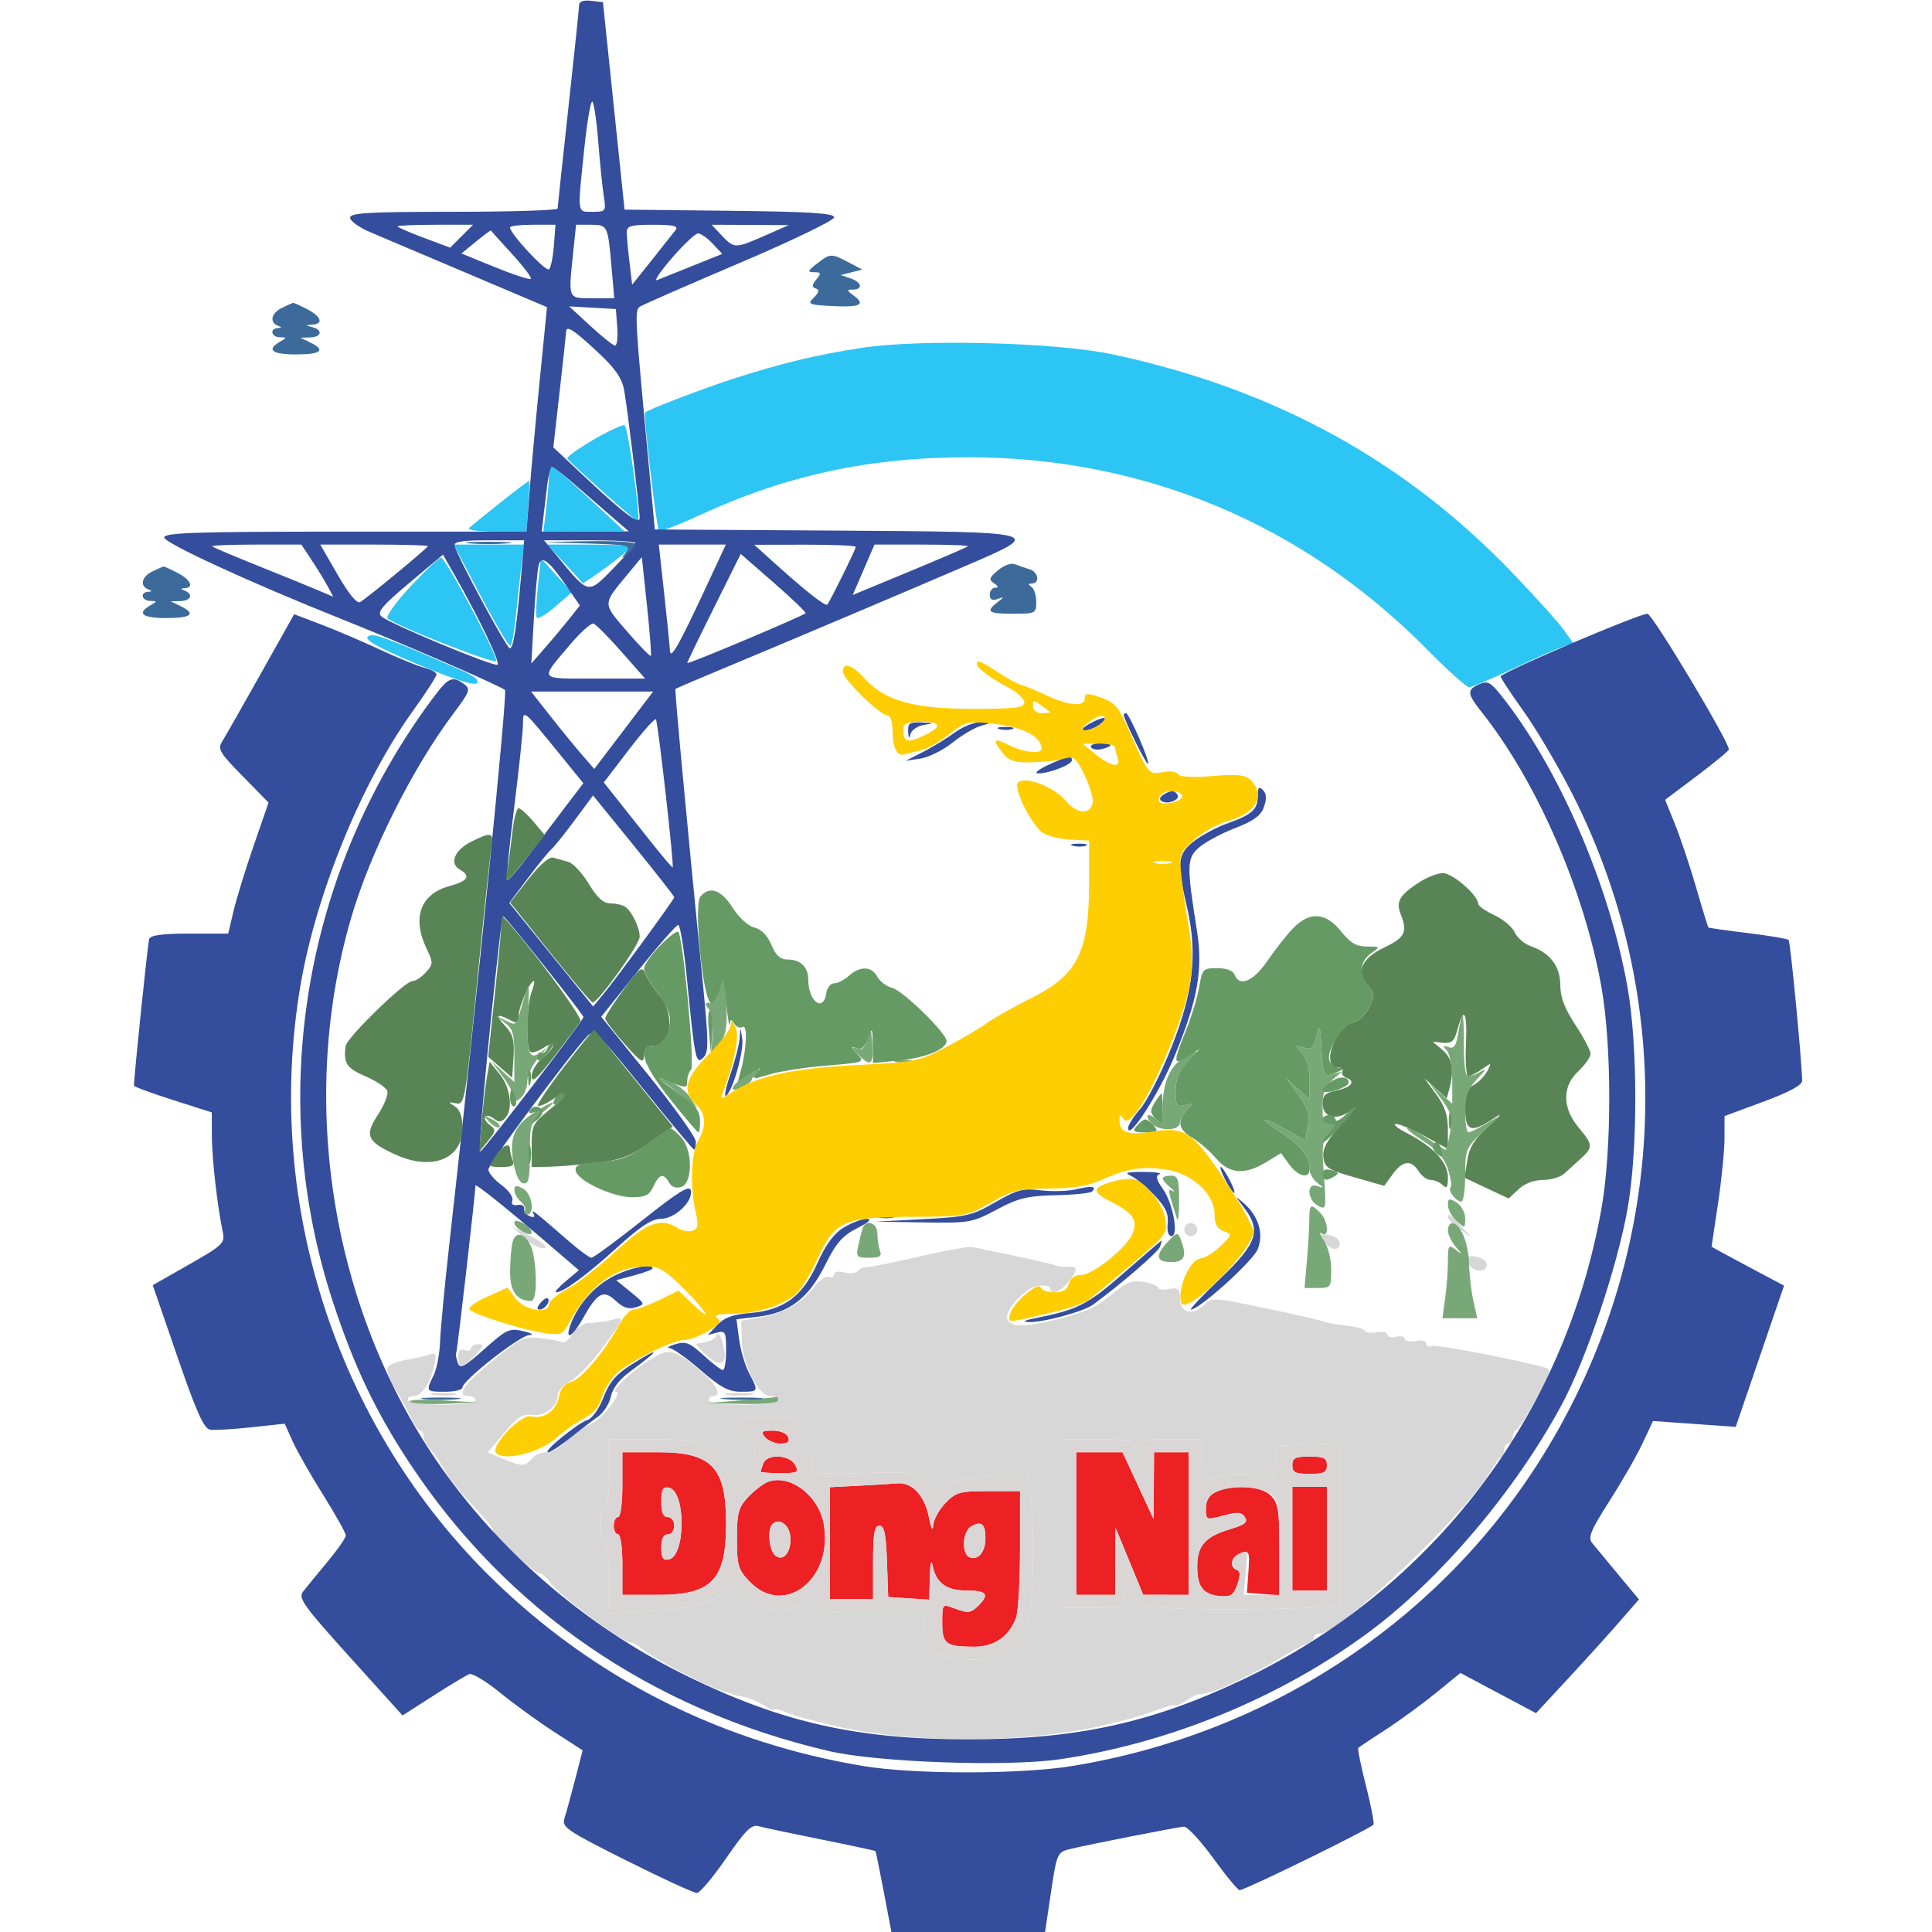
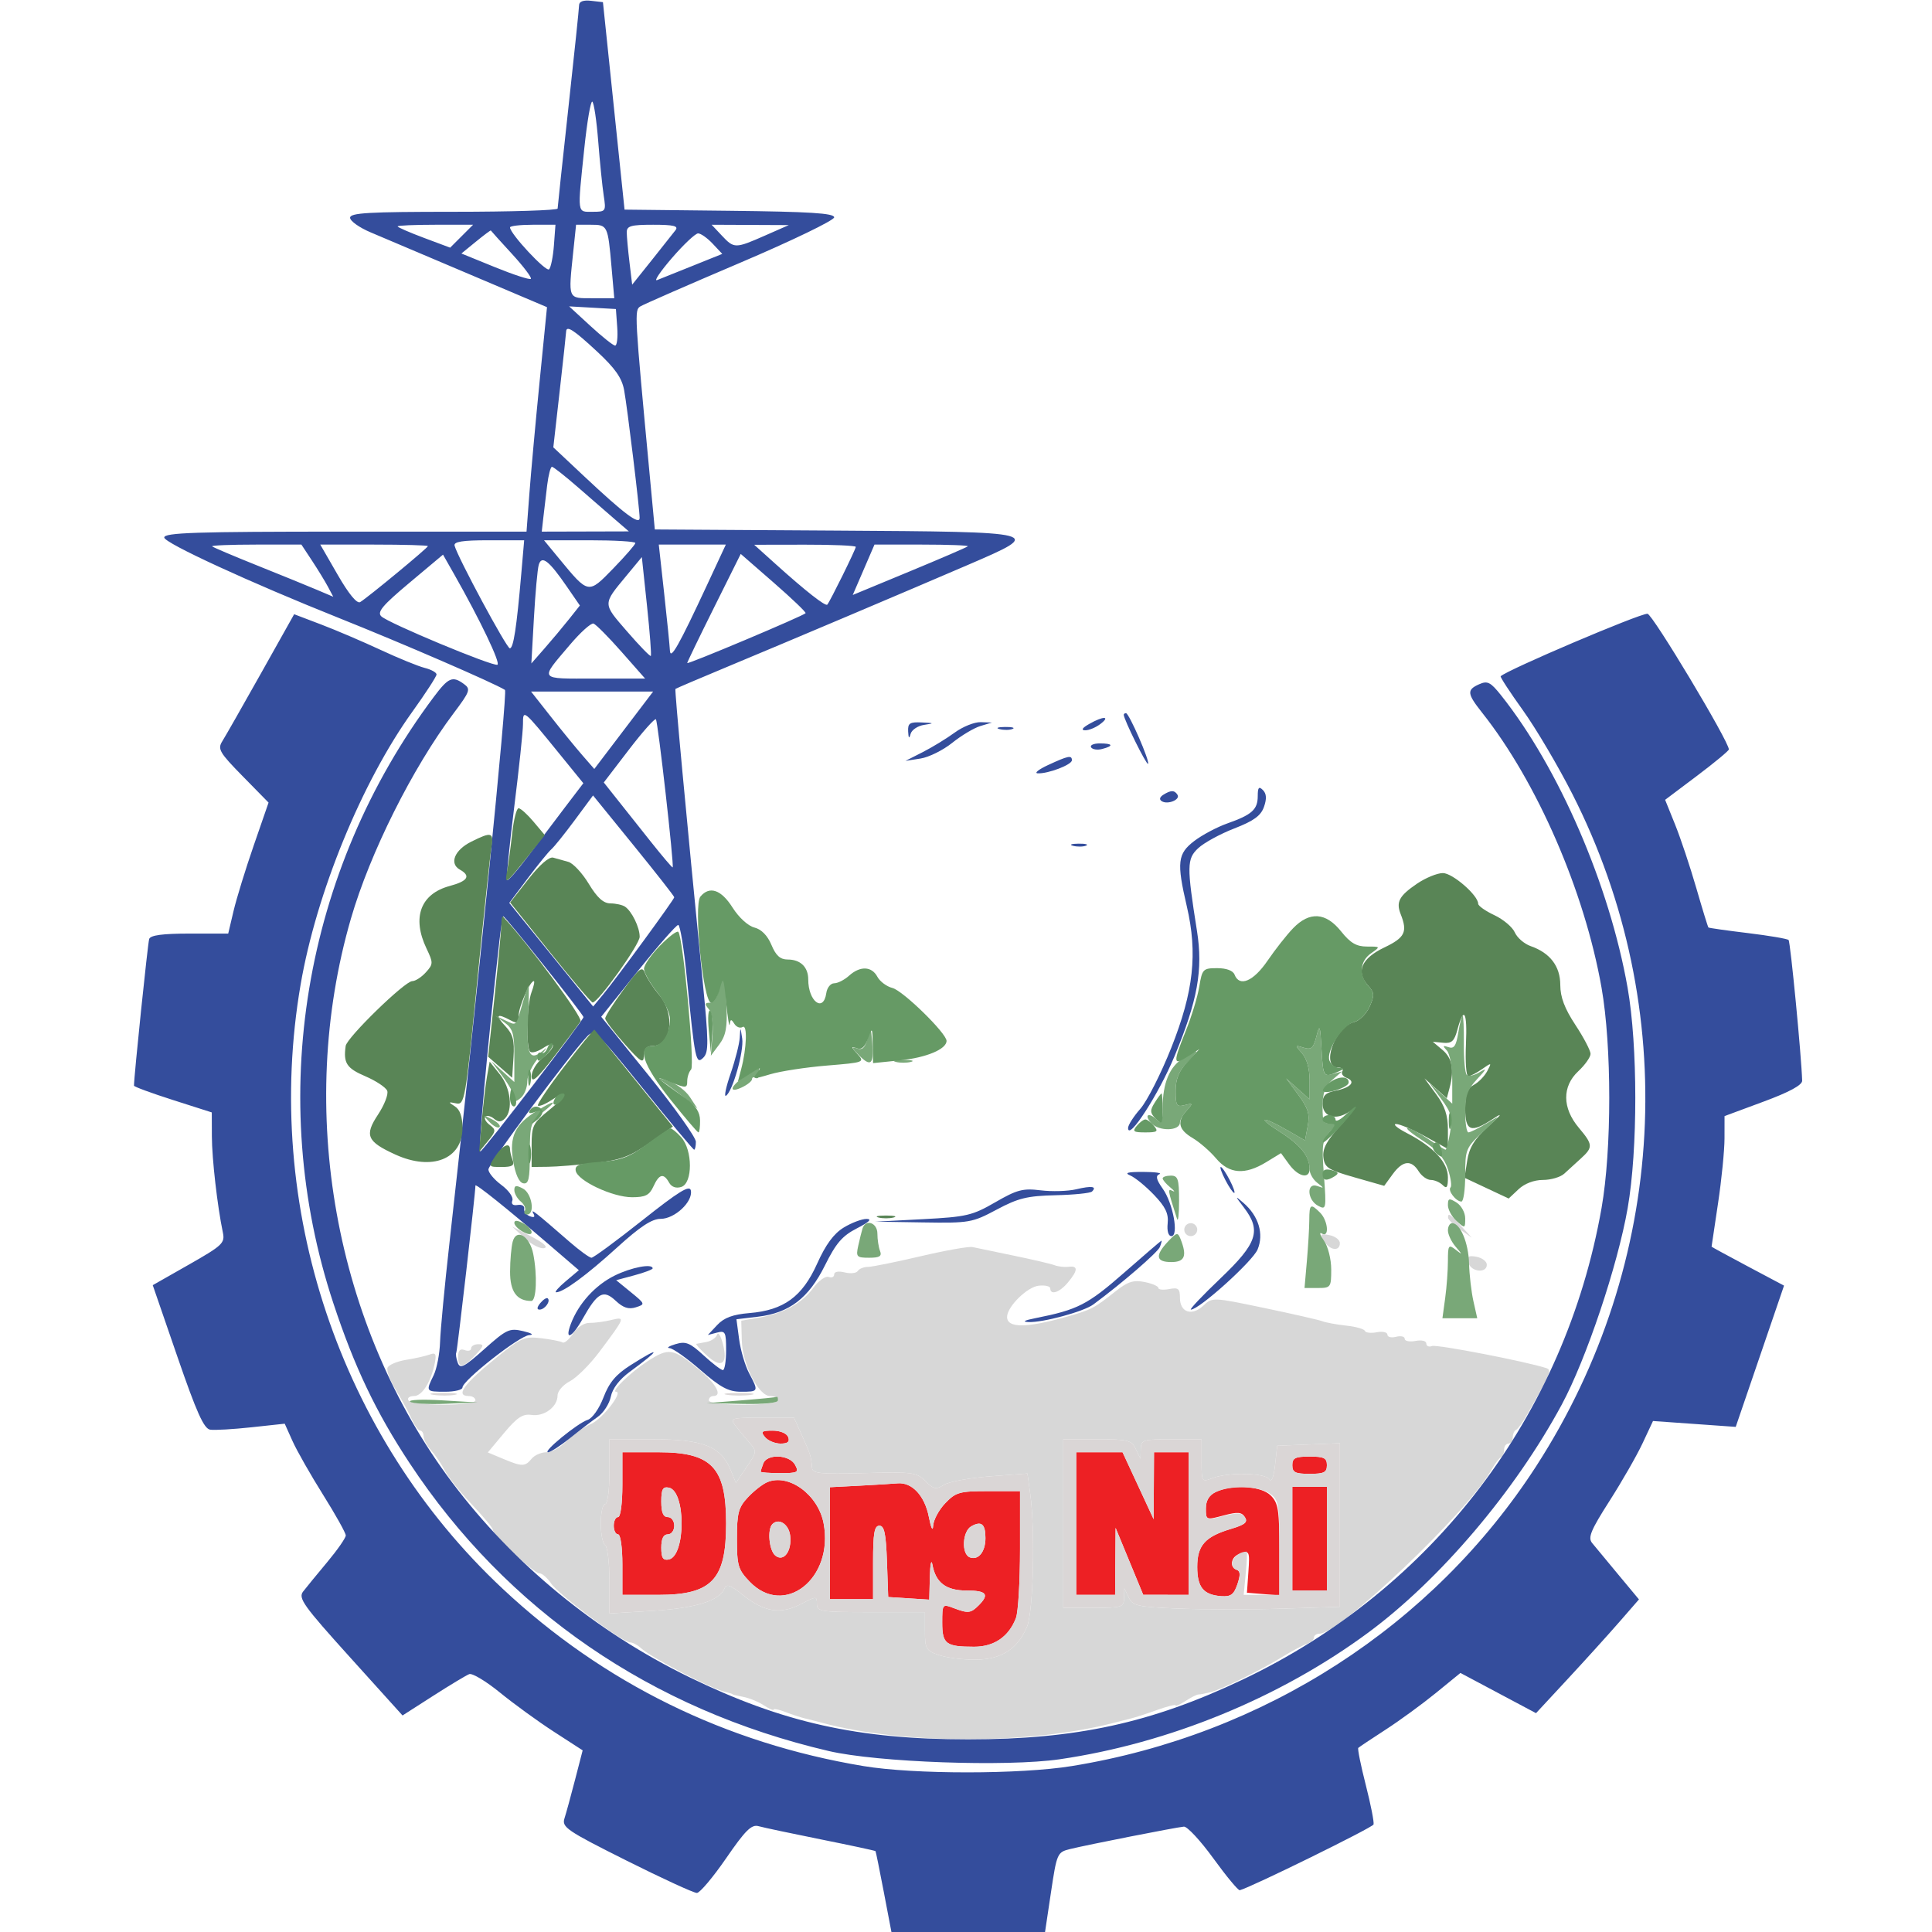
<svg xmlns="http://www.w3.org/2000/svg" width="447" height="447" viewBox="0 0 447 447" version="1.1">
  <path d="M 335.031 281.750 C 335.049 282.163, 336.286 283.364, 337.781 284.420 L 340.500 286.339 338.076 283.670 C 335.528 280.864, 334.980 280.519, 335.031 281.750 M 274 284.500 C 274 285.325, 274.675 286, 275.500 286 C 276.325 286, 277 285.325, 277 284.500 C 277 283.675, 276.325 283, 275.500 283 C 274.675 283, 274 283.675, 274 284.500 M 121.358 286.446 C 122.930 287.908, 124.955 288.962, 125.858 288.787 C 126.903 288.584, 125.863 287.616, 123 286.127 L 118.500 283.786 121.358 286.446 M 306.329 287.156 C 307.680 289.319, 310 289.610, 310 287.617 C 310 286.856, 308.915 286.026, 307.589 285.772 C 305.458 285.365, 305.312 285.526, 306.329 287.156 M 213 290.654 C 207.225 292.009, 201.721 293.120, 200.770 293.122 C 199.818 293.125, 198.778 293.550, 198.458 294.067 C 198.139 294.584, 196.780 294.732, 195.439 294.395 C 193.984 294.030, 193 294.218, 193 294.860 C 193 295.453, 192.419 295.714, 191.708 295.441 C 190.998 295.169, 189.415 296.301, 188.190 297.956 C 185.522 301.566, 181.328 303.875, 175.674 304.849 L 171.500 305.567 171.629 310.183 C 171.784 315.707, 175.514 323, 178.184 323 C 179.183 323, 180 323.450, 180 324 C 180 324.583, 176.667 325, 172 325 C 167.333 325, 164 324.583, 164 324 C 164 323.450, 164.450 323, 165 323 C 167.235 323, 165.754 320.220, 161.750 316.897 C 155.731 311.903, 154.779 311.747, 149.841 314.941 C 145.925 317.474, 141.241 322, 142.535 322 C 144.294 322, 139.297 328.396, 136.684 329.491 C 134.933 330.225, 132.409 331.990, 131.076 333.413 C 129.742 334.836, 127.660 336, 126.448 336 C 125.236 336, 123.685 336.675, 123 337.500 C 121.454 339.363, 120.810 339.365, 116.399 337.522 L 112.863 336.045 116.648 331.517 C 119.643 327.934, 120.961 327.067, 122.966 327.363 C 125.909 327.796, 129 325.495, 129 322.871 C 129 321.870, 130.276 320.392, 131.835 319.585 C 133.394 318.779, 136.460 315.730, 138.648 312.810 C 144.719 304.707, 144.760 304.598, 141.399 305.410 C 139.804 305.796, 137.533 306.095, 136.352 306.075 C 135.134 306.055, 133.491 307.127, 132.558 308.552 C 131.653 309.933, 130.569 310.852, 130.151 310.593 C 129.732 310.334, 127.511 309.896, 125.215 309.619 C 121.405 309.160, 120.538 309.522, 115.270 313.777 C 107.263 320.245, 105.241 323, 108.500 323 C 109.325 323, 110 323.450, 110 324 C 110 324.577, 106.853 325, 102.559 325 C 98.466 325, 94.840 324.550, 94.500 324 C 94.160 323.450, 94.736 323, 95.780 323 C 97.708 323, 99.820 319.581, 100.645 315.127 C 100.991 313.257, 100.738 312.886, 99.454 313.379 C 98.558 313.723, 96.092 314.281, 93.974 314.620 C 91.856 314.959, 89.912 315.788, 89.653 316.462 C 89.394 317.137, 90.264 319.446, 91.587 321.594 C 92.909 323.743, 94.542 326.738, 95.215 328.250 C 95.888 329.762, 96.790 331, 97.219 331 C 97.649 331, 98 331.590, 98 332.311 C 98 333.033, 98.787 334.495, 99.750 335.561 C 100.713 336.628, 102.135 338.732, 102.912 340.237 C 103.688 341.742, 106.501 345.268, 109.162 348.073 C 111.823 350.877, 114 353.488, 114 353.874 C 114 355.064, 123.496 364, 124.761 364 C 125.417 364, 126.648 365.059, 127.495 366.352 C 129.164 368.900, 144.045 380, 145.791 380 C 146.377 380, 147.468 380.563, 148.214 381.250 C 150.769 383.603, 164.559 390.759, 168 391.517 C 168.825 391.698, 169.500 391.915, 169.500 391.998 C 169.500 392.081, 170.610 392.352, 171.966 392.601 C 173.323 392.850, 175.460 393.727, 176.716 394.550 C 177.972 395.373, 179 395.822, 179 395.548 C 179 395.274, 180.238 395.528, 181.750 396.114 C 183.262 396.699, 185.287 397.363, 186.250 397.589 C 187.213 397.815, 189.012 398.274, 190.250 398.610 C 208.865 403.653, 238.458 403.644, 257.750 398.590 C 258.988 398.265, 260.788 397.809, 261.750 397.576 C 262.712 397.343, 265.413 396.463, 267.750 395.620 C 270.087 394.778, 272 394.304, 272 394.567 C 272 394.831, 273.012 394.383, 274.250 393.572 C 275.488 392.761, 276.837 392.076, 277.250 392.049 C 277.663 392.022, 278.113 391.966, 278.250 391.923 C 278.387 391.881, 279.175 391.707, 280 391.536 C 282.145 391.092, 291.797 386.370, 296.500 383.465 C 298.700 382.106, 301.288 380.718, 302.250 380.381 C 303.212 380.043, 304 379.369, 304 378.883 C 304 378.398, 304.563 377.995, 305.250 377.989 C 309.985 377.950, 339.657 349.726, 345 340.180 C 345.825 338.706, 346.837 337.350, 347.250 337.167 C 347.663 336.983, 348 336.196, 348 335.417 C 348 334.637, 348.450 334, 349 334 C 349.550 334, 350 333.363, 350 332.583 C 350 331.804, 350.337 331.017, 350.750 330.833 C 351.163 330.650, 352.266 329.150, 353.201 327.500 C 358.731 317.748, 359.060 316.960, 357.780 316.542 C 353.071 315.001, 332.428 311.006, 331.338 311.424 C 330.602 311.706, 330 311.449, 330 310.852 C 330 310.234, 328.924 309.972, 327.500 310.245 C 326.125 310.508, 325 310.283, 325 309.745 C 325 309.207, 324.100 309.002, 323 309.290 C 321.900 309.577, 321 309.352, 321 308.790 C 321 308.227, 319.891 307.979, 318.535 308.238 C 317.179 308.497, 315.942 308.355, 315.785 307.922 C 315.628 307.489, 313.700 306.941, 311.500 306.705 C 309.300 306.468, 306.825 306.017, 306 305.701 C 305.175 305.386, 299.102 304, 292.504 302.621 C 280.556 300.124, 280.500 300.121, 278.410 302.085 C 275.760 304.574, 273 303.651, 273 300.276 C 273 298.139, 272.630 297.838, 270.500 298.245 C 269.125 298.508, 268 298.391, 268 297.986 C 268 297.581, 266.564 296.963, 264.808 296.612 C 262.237 296.097, 260.925 296.523, 258.058 298.800 C 253.139 302.709, 252.511 303.033, 246.661 304.687 C 237.435 307.295, 232.994 307.293, 233.005 304.683 C 233.015 302.334, 237.637 297.765, 240.298 297.473 C 241.784 297.310, 243 297.586, 243 298.088 C 243 299.745, 245.149 299.036, 247.056 296.750 C 249.423 293.914, 249.481 292.815, 247.250 293.091 C 246.287 293.210, 244.825 293.048, 244 292.730 C 243.175 292.412, 238.900 291.412, 234.500 290.507 C 230.100 289.602, 225.825 288.711, 225 288.527 C 224.175 288.342, 218.775 289.300, 213 290.654 M 339.753 292.165 C 340.309 294.288, 344 294.681, 344 292.617 C 344 291.856, 342.937 291.030, 341.637 290.781 C 339.735 290.418, 339.367 290.688, 339.753 292.165 M 165.909 308.804 C 165.664 309.522, 164.572 310.275, 163.482 310.478 C 162.392 310.681, 161.322 310.881, 161.104 310.923 C 160.886 310.966, 161.957 312.157, 163.483 313.571 C 166.917 316.754, 168.485 315.634, 167.241 310.886 C 166.753 309.024, 166.153 308.087, 165.909 308.804 M 109 311.969 C 109 312.501, 108.325 312.678, 107.500 312.362 C 106.459 311.962, 106 312.431, 106 313.893 C 106 316.664, 107.132 316.553, 110 313.500 C 111.944 311.431, 112.060 311, 110.674 311 C 109.753 311, 109 311.436, 109 311.969 M 170.080 329.750 C 170.809 330.712, 172.256 332.474, 173.297 333.665 C 175.161 335.798, 175.152 335.882, 172.729 339.448 L 170.270 343.067 169.017 340.042 C 166.776 334.631, 162.634 333, 151.132 333 L 141 333 141 340.500 C 141 344.833, 140.578 348, 140 348 C 139.450 348, 139 349.998, 139 352.441 C 139 354.884, 139.450 357.160, 140 357.500 C 140.550 357.840, 141 361.534, 141 365.710 L 141 373.302 150.965 372.695 C 160.963 372.086, 166.549 370.339, 167.647 367.477 C 168.066 366.384, 169.032 366.735, 171.860 369.008 C 176.797 372.975, 180.571 373.581, 185.250 371.158 C 188.911 369.262, 189 369.260, 189 371.108 C 189 372.863, 189.904 373, 201.500 373 L 214 373 214 377.402 C 214 381.441, 214.260 381.895, 217.149 382.902 C 218.881 383.506, 222.646 384, 225.514 384 C 231.600 384, 235.444 381.576, 237.621 376.364 C 239.088 372.854, 239.535 354.184, 238.358 345.599 L 237.717 340.919 229.108 341.572 C 224.374 341.931, 219.554 342.816, 218.398 343.539 C 216.565 344.684, 216.018 344.574, 214.116 342.676 C 212.079 340.643, 211.152 340.521, 199.968 340.822 C 189.655 341.100, 187.983 340.927, 187.875 339.572 C 187.663 336.905, 187.556 336.559, 185.598 332.218 L 183.696 328 176.226 328 C 169.273 328, 168.847 328.121, 170.080 329.750 M 246 352.500 L 246 372 253 372 C 259.573 372, 260.004 371.863, 260.068 369.750 L 260.135 367.500 261.165 369.626 C 262.098 371.551, 263.198 371.792, 272.847 372.180 C 278.706 372.416, 289.462 372.419, 296.750 372.186 L 310 371.764 310 352.838 L 310 333.912 302.750 334.206 L 295.500 334.500 295 339 C 294.690 341.794, 294.193 343.026, 293.691 342.250 C 292.725 340.757, 284.237 340.579, 280.565 341.975 C 278.025 342.941, 278 342.903, 278 337.975 L 278 333 271 333 C 264.427 333, 263.996 333.137, 263.932 335.250 L 263.865 337.500 262.780 335.250 C 261.791 333.200, 260.997 333, 253.847 333 L 246 333 246 352.500" stroke="none" fill="#d7d7d7" fill-rule="evenodd" />
  <path d="" stroke="none" fill="#000000" fill-rule="evenodd" />
-   <path d="M 199.384 80.479 C 188.855 82.092, 180.768 84.040, 169.500 87.678 C 162.611 89.901, 150.028 94.727, 149.242 95.446 C 148.805 95.847, 151.904 122.237, 152.453 122.786 C 152.738 123.071, 156.915 121.482, 161.735 119.255 C 182.006 109.891, 201.359 105.741, 224.500 105.796 C 264.929 105.893, 301.592 121.314, 330.155 150.236 C 334.915 155.056, 339.300 159, 339.899 159 C 340.498 159, 345.153 157.041, 350.244 154.646 C 355.335 152.252, 360.520 149.969, 361.766 149.574 L 364.033 148.855 361.823 145.751 C 360.607 144.044, 355.312 138.159, 350.056 132.674 C 324.989 106.515, 294.788 89.984, 257.473 81.998 C 244.435 79.207, 213.045 78.387, 199.384 80.479 M 137.240 101.773 C 133.798 103.791, 131.098 105.721, 131.240 106.062 C 131.548 106.796, 147.408 120.935, 147.635 120.677 C 148.282 119.943, 145.280 98.599, 144.500 98.382 C 143.950 98.228, 140.683 99.754, 137.240 101.773 M 126.991 110.250 C 126.987 111.487, 126.699 114.862, 126.352 117.750 L 125.721 123 135.111 122.960 L 144.500 122.921 136.500 115.489 C 132.100 111.402, 128.162 108.045, 127.750 108.029 C 127.338 108.013, 126.996 109.013, 126.991 110.250 M 115.931 116.146 C 112.394 118.959, 109.073 121.653, 108.550 122.131 C 108.004 122.631, 110.620 123, 114.707 123 L 121.815 123 122.207 117.250 C 122.423 114.088, 122.546 111.394, 122.481 111.265 C 122.416 111.135, 119.469 113.332, 115.931 116.146 M 111.227 137.900 C 114.677 144.444, 117.774 149.632, 118.109 149.428 C 118.444 149.223, 119.018 146.006, 119.385 142.278 C 119.752 138.550, 120.324 133.363, 120.655 130.750 L 121.258 126 113.106 126 L 104.955 126 111.227 137.900 M 130.547 130.235 C 132.721 132.564, 134.601 134.652, 134.723 134.875 C 134.989 135.356, 146 127.147, 146 126.468 C 146 126.210, 141.634 126, 136.297 126 L 126.594 126 130.547 130.235 M 95.036 135.621 C 91.629 139.263, 89.217 142.617, 89.674 143.074 C 91.262 144.662, 114.502 153.785, 114.817 152.944 C 115.240 151.816, 103.057 129, 102.031 129 C 101.590 129, 98.442 131.979, 95.036 135.621 M 124.463 135.501 C 124.089 138.993, 123.944 142.289, 124.142 142.827 C 124.339 143.365, 126.250 142.285, 128.388 140.427 L 132.277 137.049 128.710 133.101 L 125.143 129.152 124.463 135.501 M 85.080 147.320 C 84.317 148.083, 87.670 149.929, 96.687 153.713 C 104.982 157.194, 109.706 158.694, 110.348 158.052 C 110.990 157.410, 109.630 156.330, 106.415 154.930 C 88.554 147.151, 86.118 146.282, 85.080 147.320" stroke="none" fill="#2dc5f4" fill-rule="evenodd" />
  <path d="M 133.984 1.184 C 133.975 1.908, 132.858 12.625, 131.500 25 C 130.142 37.375, 129.025 47.837, 129.016 48.250 C 129.007 48.663, 118.200 49, 105 49 C 85.287 49, 81 49.246, 81 50.377 C 81 51.134, 83.138 52.657, 85.750 53.760 C 88.362 54.864, 98.613 59.210, 108.528 63.418 L 126.557 71.069 124.846 88.284 C 123.905 97.753, 122.839 109.438, 122.478 114.250 L 121.820 123 79.910 123 C 45.183 123, 38 123.234, 38 124.364 C 38 125.625, 57.905 134.792, 78.500 143.018 C 93.162 148.874, 114.300 158.031, 116.835 159.626 C 117.482 160.033, 110.459 229.987, 104 287.474 C 102.889 297.360, 101.907 307.710, 101.817 310.474 C 101.727 313.238, 101.056 316.715, 100.327 318.200 C 98.483 321.953, 98.516 322, 103 322 C 105.200 322, 107 321.560, 107 321.022 C 107 319.398, 120.236 309.008, 122.445 308.898 C 123.626 308.839, 123.037 308.451, 121.062 307.985 C 117.877 307.235, 117.215 307.540, 112.084 312.113 C 107.347 316.335, 106.450 316.793, 105.897 315.275 C 105.541 314.299, 105.393 313.247, 105.568 312.938 C 105.816 312.499, 110 276.015, 110 274.287 C 110 273.749, 117.479 279.742, 126.714 287.681 L 133.929 293.882 130.888 296.441 C 129.215 297.848, 128.219 298.998, 128.673 298.996 C 130.356 298.989, 135.701 295.059, 142.783 288.621 C 148.109 283.779, 150.817 282, 152.859 282 C 156.118 282, 160.348 278.028, 159.841 275.443 C 159.575 274.091, 157.098 275.613, 148.595 282.354 C 142.597 287.109, 137.310 291, 136.847 291 C 136.385 291, 134.092 289.333, 131.753 287.296 C 123.887 280.446, 122.674 279.495, 123.391 280.739 C 123.868 281.567, 123.600 281.784, 122.584 281.394 C 121.747 281.073, 121.162 280.290, 121.282 279.655 C 121.402 279.020, 120.720 278.631, 119.766 278.790 C 118.665 278.974, 118.219 278.594, 118.543 277.748 C 118.824 277.016, 117.692 275.409, 116.027 274.178 C 114.362 272.947, 113 271.324, 113 270.571 C 113 269.339, 131.786 244.039, 135.892 239.741 C 137.482 238.078, 138.185 238.742, 148.887 251.991 C 155.110 259.696, 160.381 266, 160.600 266 C 160.820 266, 161 265.173, 161 264.163 C 161 263.152, 156.072 256.232, 150.050 248.785 L 139.100 235.245 147.610 224.622 C 152.290 218.780, 156.479 214, 156.918 214 C 157.357 214, 158.256 219.512, 158.915 226.250 C 160.778 245.292, 161.011 246.418, 162.728 244.700 C 163.993 243.435, 163.971 241.175, 162.557 226.876 C 158.672 187.610, 156.065 159.602, 156.274 159.396 C 156.398 159.274, 161.900 156.925, 168.500 154.177 C 182.722 148.255, 209.298 137.002, 224 130.677 C 241.679 123.072, 241.643 123.063, 193.322 122.761 L 151.502 122.500 150.374 110.500 C 146.787 72.349, 146.754 71.770, 148.154 70.892 C 148.895 70.427, 159.287 65.882, 171.250 60.792 C 183.213 55.701, 193 50.974, 193 50.286 C 193 49.327, 187.344 48.973, 168.750 48.768 L 144.500 48.500 142 24.500 L 139.500 0.500 136.750 0.184 C 134.988 -0.019, 133.994 0.340, 133.984 1.184 M 135.179 34.413 C 133.577 49.784, 133.472 49, 137.128 49 C 140.178 49, 140.241 48.907, 139.678 45.250 C 139.361 43.188, 138.790 37.550, 138.411 32.723 C 138.031 27.895, 137.414 23.756, 137.039 23.524 C 136.664 23.293, 135.827 28.193, 135.179 34.413 M 92 52.378 C 92 52.586, 94.735 53.779, 98.077 55.029 L 104.153 57.301 106.804 54.651 L 109.455 52 100.727 52 C 95.927 52, 92 52.170, 92 52.378 M 118 52.611 C 118 54.076, 126.358 63.037, 127.045 62.308 C 127.464 61.864, 127.965 59.362, 128.160 56.750 L 128.514 52 123.257 52 C 120.366 52, 118 52.275, 118 52.611 M 132.642 58.147 C 131.468 69.385, 131.311 69, 137.061 69 L 142.121 69 141.484 61.750 C 140.637 52.110, 140.582 52, 136.674 52 L 133.285 52 132.642 58.147 M 145.009 53.750 C 145.013 54.712, 145.297 57.831, 145.640 60.681 L 146.262 65.861 150.804 60.181 C 153.301 57.056, 155.772 53.938, 156.295 53.250 C 157.030 52.283, 155.860 52, 151.122 52 C 145.955 52, 145.001 52.273, 145.009 53.750 M 167 54.500 C 169.851 57.534, 170.103 57.534, 177 54.500 L 182.500 52.080 173.576 52.040 L 164.651 52 167 54.500 M 110.119 55.903 L 106.751 58.652 114.543 61.825 C 118.828 63.571, 122.552 64.781, 122.818 64.515 C 123.085 64.249, 121.128 61.661, 118.470 58.765 C 115.811 55.869, 113.603 53.422, 113.562 53.327 C 113.521 53.232, 111.972 54.391, 110.119 55.903 M 155.466 59.693 C 152.763 62.824, 151.215 65.125, 152.026 64.805 C 152.837 64.485, 156.562 62.991, 160.304 61.484 L 167.108 58.744 164.880 56.372 C 163.654 55.067, 162.141 54, 161.516 54 C 160.892 54, 158.170 56.562, 155.466 59.693 M 136.589 75.402 C 139.290 77.887, 141.863 79.938, 142.307 79.960 C 142.752 79.982, 142.977 78.088, 142.807 75.750 L 142.500 71.500 137.089 71.192 L 131.679 70.884 136.589 75.402 M 130.980 76.750 C 130.970 77.162, 130.299 83.350, 129.491 90.500 L 128.020 103.500 135.260 110.298 C 144.432 118.909, 148.003 121.580, 147.991 119.818 C 147.977 117.622, 145.147 94.307, 144.405 90.271 C 143.884 87.433, 142.325 85.212, 138.106 81.295 C 132.665 76.243, 131.021 75.195, 130.980 76.750 M 126.598 112.250 C 126.310 114.588, 125.910 117.963, 125.710 119.750 L 125.346 123 135.423 122.973 L 145.500 122.946 142.338 120.223 C 140.600 118.725, 136.726 115.362, 133.731 112.750 C 130.735 110.138, 128.023 108, 127.703 108 C 127.384 108, 126.887 109.912, 126.598 112.250 M 105.177 126.250 C 105.865 128.910, 117.213 150, 117.957 150 C 118.795 150, 119.528 145.226, 120.606 132.750 L 121.276 125 113.065 125 C 106.990 125, 104.937 125.325, 105.177 126.250 M 129.370 129.250 C 136.197 137.530, 136.072 137.507, 141.886 131.525 C 144.699 128.631, 147 125.979, 147 125.632 C 147 125.284, 142.245 125, 136.433 125 L 125.866 125 129.370 129.250 M 49.083 126.411 C 49.313 126.638, 54 128.626, 59.500 130.831 C 65 133.035, 71.212 135.566, 73.305 136.456 L 77.109 138.072 75.894 135.786 C 75.226 134.529, 73.566 131.813, 72.207 129.750 L 69.734 126 59.200 126 C 53.407 126, 48.854 126.185, 49.083 126.411 M 78.139 133.004 C 80.708 137.460, 82.600 139.751, 83.339 139.300 C 85.172 138.182, 99 126.754, 99 126.357 C 99 126.161, 93.398 126, 86.551 126 L 74.101 126 78.139 133.004 M 153.661 137.250 C 154.344 143.438, 154.944 149.400, 154.995 150.500 C 155.104 152.835, 157.035 149.425, 163.631 135.250 L 167.934 126 160.177 126 L 152.420 126 153.661 137.250 M 179.500 130.544 C 186.372 136.733, 190.986 140.354, 191.409 139.889 C 192.012 139.226, 198 127.088, 198 126.529 C 198 126.238, 192.713 126.009, 186.250 126.021 L 174.500 126.041 179.500 130.544 M 199.812 131.829 L 197.297 137.658 210.399 132.231 C 217.604 129.247, 223.688 126.624, 223.917 126.402 C 224.146 126.181, 219.382 126, 213.330 126 L 202.327 126 199.812 131.829 M 94.722 134.848 C 88.477 140.085, 87.195 141.615, 88.222 142.603 C 89.849 144.170, 113.909 154.199, 115.081 153.799 C 115.900 153.520, 111.099 143.469, 105.105 132.912 L 102.500 128.324 94.722 134.848 M 165.192 140.590 C 161.786 147.427, 159 153.194, 159 153.406 C 159 153.819, 185.893 142.492, 186.388 141.870 C 186.550 141.667, 183.241 138.498, 179.033 134.830 L 171.383 128.160 165.192 140.590 M 124.645 130.697 C 124.357 131.689, 123.855 137.225, 123.529 143 L 122.937 153.500 126.005 150 C 127.693 148.075, 130.219 145.059, 131.618 143.299 L 134.163 140.097 131.166 135.741 C 126.997 129.682, 125.317 128.383, 124.645 130.697 M 144.939 133.196 C 139.398 139.893, 139.395 139.530, 145.055 146.063 C 147.918 149.368, 150.403 151.931, 150.576 151.757 C 150.750 151.583, 150.354 146.368, 149.696 140.167 L 148.500 128.892 144.939 133.196 M 60.374 155.806 C 56.147 163.338, 52.123 170.400, 51.430 171.500 C 50.299 173.297, 50.779 174.120, 56.154 179.596 L 62.136 185.691 58.709 195.596 C 56.824 201.043, 54.723 207.863, 54.041 210.750 L 52.801 216 43.869 216 C 37.615 216, 34.811 216.375, 34.516 217.250 C 34.194 218.204, 31 249.036, 31 251.189 C 31 251.428, 35.050 252.918, 40 254.500 L 49 257.376 49.020 262.938 C 49.038 268.128, 50.290 279.064, 51.562 285.151 C 52.074 287.603, 51.483 288.163, 43.728 292.574 L 35.340 297.345 41.052 313.923 C 45.500 326.831, 47.178 330.562, 48.632 330.779 C 49.660 330.932, 53.959 330.683, 58.187 330.226 L 65.874 329.394 67.687 333.432 C 68.684 335.653, 71.862 341.238, 74.750 345.843 C 77.638 350.448, 80 354.681, 80 355.250 C 80 355.819, 78.080 358.583, 75.734 361.392 C 73.388 364.201, 70.868 367.275, 70.135 368.223 C 68.950 369.752, 70.168 371.460, 80.967 383.423 L 93.134 396.901 100.214 392.363 C 104.109 389.866, 107.868 387.604, 108.568 387.336 C 109.268 387.067, 112.464 388.986, 115.670 391.601 C 118.877 394.215, 124.494 398.294, 128.154 400.664 L 134.808 404.972 133.059 411.736 C 132.098 415.456, 130.991 419.497, 130.599 420.715 C 129.945 422.750, 131.114 423.546, 144.931 430.465 C 153.205 434.609, 160.543 437.984, 161.238 437.964 C 161.932 437.945, 164.975 434.334, 168 429.941 C 172.464 423.456, 173.877 422.059, 175.500 422.516 C 176.600 422.826, 183.106 424.205, 189.959 425.582 C 196.811 426.958, 202.484 428.177, 202.566 428.292 C 202.649 428.406, 203.511 432.663, 204.482 437.750 L 206.248 447 224.018 447 L 241.787 447 243.167 437.781 C 244.508 428.819, 244.630 428.541, 247.523 427.821 C 251.416 426.853, 272.091 422.779, 273.909 422.622 C 274.684 422.555, 277.764 425.875, 280.754 430 C 283.744 434.125, 286.486 437.425, 286.847 437.333 C 289.411 436.680, 317.550 422.851, 317.792 422.125 C 317.959 421.622, 317.152 417.511, 315.997 412.990 C 314.843 408.468, 314.062 404.605, 314.261 404.405 C 314.461 404.206, 317.296 402.313, 320.562 400.199 C 323.828 398.086, 329.064 394.265, 332.197 391.710 L 337.894 387.064 346.639 391.716 L 355.384 396.368 362.743 388.434 C 366.791 384.070, 372.149 378.149, 374.651 375.276 L 379.199 370.052 374.393 364.276 C 371.750 361.099, 369.035 357.822, 368.359 356.994 C 367.348 355.753, 368.054 354.046, 372.374 347.288 C 375.258 342.778, 378.704 336.768, 380.032 333.931 L 382.448 328.774 392.018 329.453 L 401.589 330.131 407.177 313.790 L 412.765 297.448 404.383 292.997 C 399.772 290.548, 396 288.495, 396 288.435 C 396 288.375, 396.672 283.865, 397.494 278.413 C 398.316 272.961, 398.991 266.188, 398.994 263.363 L 399 258.226 408 254.890 C 414.030 252.656, 416.986 251.051, 416.958 250.028 C 416.805 244.478, 414.241 217.907, 413.817 217.484 C 413.531 217.198, 409.293 216.478, 404.399 215.883 C 399.504 215.289, 395.398 214.707, 395.272 214.590 C 395.147 214.474, 393.881 210.355, 392.458 205.439 C 391.035 200.523, 388.832 193.924, 387.562 190.776 L 385.253 185.052 392.627 179.502 C 396.682 176.450, 400 173.699, 400 173.389 C 400 171.521, 382.287 142, 381.167 142 C 379.209 142, 348.686 155, 347.206 156.464 C 347.044 156.624, 349.366 160.177, 352.367 164.358 C 355.367 168.540, 360.513 177.258, 363.802 183.731 C 388.994 233.313, 385.808 292.248, 355.394 339.271 C 331.529 376.169, 292.482 401.377, 248 408.604 C 236.027 410.549, 211.467 410.553, 199.789 408.612 C 167.894 403.311, 139.660 389.441, 116.332 367.615 C 78.562 332.278, 60.760 279.079, 69.550 227.814 C 73.177 206.658, 83.685 180.990, 95.391 164.689 C 98.476 160.393, 101 156.505, 101 156.048 C 101 155.591, 99.770 154.908, 98.266 154.531 C 96.763 154.153, 92.150 152.270, 88.016 150.345 C 83.882 148.420, 77.700 145.780, 74.279 144.478 L 68.057 142.111 60.374 155.806 M 131.829 149.217 C 124.813 157.508, 124.439 157, 137.570 157 L 149.259 157 143.800 150.807 C 140.798 147.401, 137.882 144.461, 137.321 144.274 C 136.759 144.086, 134.288 146.311, 131.829 149.217 M 100.342 161.281 C 70.154 201.607, 61.459 254.107, 77.120 301.500 C 81.994 316.249, 86.997 326.745, 94.756 338.500 C 117.223 372.536, 150.727 395.553, 191.738 405.127 C 202.989 407.754, 232.952 408.822, 245.189 407.033 C 270.515 403.330, 296.165 392.800, 316.554 377.738 C 333.167 365.466, 350.535 345.007, 361.328 324.998 C 367.002 314.477, 374.274 292.801, 376.592 279.500 C 378.952 265.955, 378.940 241.931, 376.567 228.500 C 372.366 204.720, 360.669 177.683, 347.325 160.906 C 344.861 157.808, 344.159 157.450, 342.233 158.309 C 339.322 159.608, 339.413 160.471, 342.923 164.903 C 355.658 180.982, 366.599 206.178, 370.540 228.500 C 372.922 241.992, 372.924 265.984, 370.545 279.500 C 362.088 327.537, 331.545 367.669, 287.511 388.600 C 266.367 398.651, 249.006 402.432, 224 402.432 C 198.490 402.432, 181.091 398.552, 159.500 388.049 C 137.890 377.538, 118.815 361.879, 104.622 343 C 77.403 306.796, 68.396 256.633, 81.193 212.531 C 85.603 197.332, 95.421 177.703, 104.958 165.016 C 108.746 159.975, 108.940 159.429, 107.349 158.266 C 104.690 156.321, 103.752 156.725, 100.342 161.281 M 127.393 165.750 C 129.882 168.912, 133.175 172.943, 134.710 174.707 L 137.500 177.914 144.307 168.957 L 151.114 160 136.991 160 L 122.867 160 127.393 165.750 M 121 167.549 C 121 169.187, 120.079 177.888, 118.954 186.884 C 117.828 195.880, 117.090 203.423, 117.312 203.646 C 117.535 203.869, 119.663 201.452, 122.041 198.275 C 124.419 195.099, 128.300 189.960, 130.665 186.856 L 134.966 181.213 129.392 174.356 C 120.992 164.023, 121 164.030, 121 167.549 M 260 165.379 C 260 166.441, 265.264 177.069, 265.616 176.718 C 266.117 176.217, 261.232 165, 260.513 165 C 260.231 165, 260 165.171, 260 165.379 M 145.480 173.484 L 139.695 181.037 142.656 184.768 C 144.285 186.821, 147.831 191.286, 150.535 194.691 C 153.239 198.096, 155.533 200.796, 155.632 200.691 C 156.003 200.297, 152.222 166.889, 151.754 166.420 C 151.485 166.151, 148.661 169.330, 145.480 173.484 M 252 167.500 C 250.398 168.416, 250.060 168.942, 251.059 168.965 C 251.916 168.984, 253.491 168.339, 254.559 167.532 C 257.045 165.652, 255.272 165.630, 252 167.500 M 210.116 169.250 C 210.198 170.846, 210.362 171.009, 210.678 169.810 C 210.923 168.881, 212.333 167.936, 213.812 167.710 C 216.239 167.340, 216.184 167.285, 213.250 167.150 C 210.471 167.022, 210.017 167.326, 210.116 169.250 M 220.898 169.487 C 219.029 170.855, 215.700 172.889, 213.500 174.008 L 209.500 176.042 212.986 175.499 C 214.903 175.200, 218.199 173.568, 220.309 171.872 C 222.420 170.176, 225.351 168.424, 226.823 167.980 L 229.500 167.172 226.898 167.086 C 225.467 167.039, 222.767 168.119, 220.898 169.487 M 231.269 168.693 C 232.242 168.947, 233.592 168.930, 234.269 168.656 C 234.946 168.382, 234.150 168.175, 232.500 168.195 C 230.850 168.215, 230.296 168.439, 231.269 168.693 M 252.442 172.906 C 252.750 173.404, 253.902 173.577, 255.001 173.289 C 257.753 172.570, 257.505 172, 254.441 172 C 253.034 172, 252.134 172.408, 252.442 172.906 M 242.500 177 C 240.300 178.018, 239.220 178.885, 240.101 178.926 C 242.503 179.037, 248 176.933, 248 175.902 C 248 174.675, 247.161 174.842, 242.500 177 M 291 184.178 C 291 187.297, 289.664 188.502, 283.982 190.506 C 281.593 191.349, 278.144 193.178, 276.319 194.571 C 272.444 197.526, 272.216 199.512, 274.587 209.688 C 277.128 220.591, 276.162 229.401, 271.003 242.400 C 268.623 248.395, 265.399 254.754, 263.838 256.532 C 262.277 258.310, 261 260.310, 261 260.977 C 261 264.134, 268.107 253.144, 271.748 244.357 C 277.092 231.460, 278.363 224.375, 276.942 215.399 C 274.557 200.331, 274.582 198.711, 277.238 196.231 C 278.575 194.984, 282.329 192.932, 285.581 191.673 C 290.073 189.933, 291.721 188.735, 292.441 186.686 C 293.105 184.799, 293.031 183.631, 292.195 182.795 C 291.268 181.868, 291 182.179, 291 184.178 M 269.143 183.890 C 268.292 184.430, 268.165 184.984, 268.803 185.378 C 270.174 186.226, 273.130 185.019, 272.435 183.895 C 271.749 182.784, 270.891 182.783, 269.143 183.890 M 132.969 189.770 C 130.636 192.921, 128.202 195.950, 127.560 196.500 C 126.918 197.050, 124.466 200.067, 122.111 203.203 L 117.830 208.907 127.534 220.889 L 137.237 232.871 139.460 230.186 C 142.670 226.306, 156 208.100, 156 207.595 C 156 207.360, 151.772 201.964, 146.605 195.604 L 137.211 184.039 132.969 189.770 M 248.269 195.693 C 249.242 195.947, 250.592 195.930, 251.269 195.656 C 251.946 195.382, 251.150 195.175, 249.500 195.195 C 247.850 195.215, 247.296 195.439, 248.269 195.693 M 115.540 217.750 C 112.770 242.013, 110.536 266.787, 111.151 266.406 C 112.216 265.749, 135 236.056, 135 235.327 C 135 234.728, 116.919 212, 116.442 212 C 116.307 212, 115.901 214.588, 115.540 217.750 M 171.150 240.093 C 171.067 241.520, 170.119 245.247, 169.043 248.376 C 167.966 251.505, 167.482 253.820, 167.966 253.521 C 169.495 252.576, 172.157 243.186, 171.719 240.283 C 171.301 237.507, 171.299 237.507, 171.150 240.093 M 283.500 273 C 284.353 274.650, 285.276 276, 285.551 276 C 285.826 276, 285.353 274.650, 284.500 273 C 283.647 271.350, 282.724 270, 282.449 270 C 282.174 270, 282.647 271.350, 283.500 273 M 261.500 271.963 C 262.600 272.423, 265.068 274.438, 266.985 276.440 C 269.648 279.221, 270.397 280.779, 270.160 283.040 C 269.975 284.803, 270.320 286, 271.014 286 C 272.792 286, 271.402 278.374, 269.013 275.018 C 267.520 272.922, 267.317 272.038, 268.243 271.665 C 268.934 271.386, 267.250 271.151, 264.500 271.142 C 260.901 271.131, 260.061 271.361, 261.500 271.963 M 249 275.159 C 247.075 275.614, 243.375 275.724, 240.779 275.403 C 236.664 274.895, 235.315 275.250, 230.279 278.160 C 224.961 281.234, 223.623 281.546, 213.500 282.077 L 202.500 282.654 213.609 282.827 C 224.305 282.994, 224.937 282.883, 230.607 279.858 C 235.598 277.194, 237.674 276.688, 244.236 276.536 C 248.493 276.438, 252.281 276.052, 252.655 275.679 C 253.847 274.487, 252.597 274.309, 249 275.159 M 287.800 279.385 C 291.872 284.725, 290.911 287.636, 282.398 295.750 C 278.214 299.738, 275.126 303, 275.535 303 C 277.437 303, 289.832 291.820, 290.966 289.083 C 292.458 285.479, 291.207 281.346, 287.709 278.322 C 285.679 276.568, 285.683 276.608, 287.800 279.385 M 195.202 284.019 C 192.902 285.421, 191.042 287.949, 189.060 292.366 C 185.628 300.015, 181.348 303.141, 173.402 303.800 C 169.552 304.119, 167.537 304.864, 165.948 306.555 L 163.771 308.873 165.886 308.320 C 167.813 307.816, 168 308.176, 168 312.383 C 168 314.923, 167.662 316.998, 167.250 316.995 C 166.838 316.993, 164.826 315.453, 162.780 313.574 C 159.606 310.659, 158.652 310.280, 156.280 310.993 C 154.751 311.452, 154.140 311.867, 154.922 311.914 C 155.705 311.961, 158.932 314.250, 162.093 317 C 166.690 320.998, 168.559 322, 171.421 322 C 175.542 322, 175.559 321.962, 173.314 317.700 C 172.386 315.940, 171.349 312.415, 171.008 309.866 L 170.388 305.233 175.352 304.645 C 182.627 303.783, 187.087 300.369, 190.867 292.768 C 193.437 287.599, 194.880 285.929, 198.279 284.189 C 201.076 282.757, 201.825 282.024, 200.500 282.018 C 199.400 282.012, 197.016 282.912, 195.202 284.019 M 260 294.538 C 251.649 301.853, 249.327 303.041, 239.612 304.966 C 236.967 305.490, 236.392 305.816, 238 305.879 C 241.348 306.009, 250.717 303.465, 252.943 301.820 C 259.603 296.899, 267.886 289.740, 268.366 288.490 C 268.680 287.670, 268.839 287.021, 268.719 287.046 C 268.598 287.071, 264.675 290.442, 260 294.538 M 142.204 295.128 C 137.718 297.349, 133.869 301.584, 132.093 306.254 C 130.551 310.312, 132.302 309.587, 134.807 305.130 C 138.229 299.041, 139.610 298.285, 142.444 300.948 C 144.181 302.580, 145.447 302.993, 147.099 302.469 C 149.324 301.763, 149.302 301.695, 145.965 298.972 L 142.563 296.195 146.781 295.059 C 149.102 294.434, 151 293.715, 151 293.461 C 151 292.278, 146.077 293.211, 142.204 295.128 M 125.020 301.476 C 124.231 302.426, 124.155 303, 124.819 303 C 126.027 303, 127.436 301.103, 126.743 300.409 C 126.491 300.158, 125.716 300.638, 125.020 301.476 M 145.886 315.857 C 142.504 318.002, 140.943 319.860, 139.626 323.310 C 138.629 325.920, 137.044 328.169, 135.958 328.513 C 133.645 329.247, 125.395 336, 126.811 336 C 127.361 336, 129.629 334.538, 131.852 332.750 C 134.075 330.962, 136.981 328.738, 138.310 327.806 C 139.640 326.874, 140.995 324.774, 141.322 323.139 C 141.698 321.262, 143.316 319.140, 145.708 317.388 C 152.971 312.068, 153.059 311.308, 145.886 315.857" stroke="none" fill="#344d9c" fill-rule="evenodd" />
  <path d="M 118.510 192.750 C 118.161 195.912, 117.631 199.850, 117.332 201.500 C 116.727 204.845, 116.871 204.741, 122.358 197.861 L 126.058 193.223 123.440 190.111 C 122 188.400, 120.445 187, 119.983 187 C 119.522 187, 118.858 189.588, 118.510 192.750 M 109.003 194.752 C 105.159 196.674, 103.895 199.802, 106.397 201.202 C 109.001 202.659, 108.256 203.854, 104.037 204.990 C 97.294 206.806, 95.261 212.286, 98.675 219.444 C 100.261 222.769, 100.252 223.064, 98.520 224.978 C 97.513 226.090, 96.101 227, 95.381 227 C 93.663 227, 80.252 240.059, 79.976 242 C 79.414 245.959, 80.187 247.151, 84.521 249.009 C 87.008 250.075, 89.291 251.594, 89.594 252.385 C 89.898 253.176, 88.930 255.659, 87.445 257.904 C 84.272 262.699, 84.902 264.135, 91.500 267.137 C 99.951 270.981, 107 268.180, 107 260.977 C 107 258.377, 106.424 256.731, 105.250 255.981 C 103.662 254.966, 103.689 254.901, 105.540 255.283 C 107.504 255.687, 107.683 254.662, 110.354 227.601 C 111.881 212.146, 113.375 198.037, 113.676 196.250 C 114.304 192.514, 113.802 192.352, 109.003 194.752 M 122.247 203.411 L 118.031 208.810 127.265 220.344 C 132.344 226.687, 136.773 231.905, 137.107 231.939 C 138.321 232.061, 148 218.553, 148 216.737 C 148 214.554, 146.179 210.819, 144.600 209.765 C 143.995 209.361, 142.476 209.024, 141.225 209.015 C 139.606 209.004, 138.166 207.700, 136.225 204.488 C 134.727 202.006, 132.600 199.721, 131.500 199.409 C 130.400 199.097, 128.817 198.655, 127.982 198.427 C 127.049 198.172, 124.839 200.093, 122.247 203.411 M 327.858 204.450 C 323.723 207.260, 322.956 208.688, 324.068 211.500 C 325.705 215.637, 325.066 216.930, 320.250 219.231 C 314.952 221.762, 313.647 224.847, 316.527 228.030 C 317.997 229.654, 318.044 230.280, 316.887 232.894 C 316.156 234.544, 314.570 236.142, 313.362 236.445 C 308.779 237.595, 305.486 247, 309.666 247 C 310.465 247, 310.869 247.403, 310.565 247.895 C 310.260 248.388, 310.712 249.059, 311.569 249.388 C 313.775 250.235, 312.568 251.636, 309.021 252.346 C 306.663 252.817, 306 253.479, 306 255.358 C 306 258.424, 309.058 259.334, 312.185 257.198 C 313.458 256.328, 312.560 257.748, 310.188 260.353 C 306.960 263.899, 305.954 265.762, 306.188 267.764 C 306.466 270.144, 307.257 270.654, 313.380 272.400 L 320.261 274.362 322.214 271.681 C 324.537 268.491, 326.525 268.266, 328.232 271 C 328.919 272.100, 330.183 273, 331.041 273 C 331.898 273, 333.140 273.540, 333.800 274.200 C 334.733 275.133, 335 274.730, 335 272.387 C 335 268.922, 331.690 265.358, 325.500 262.157 C 323.300 261.019, 322.175 260.077, 323 260.062 C 323.825 260.048, 326.863 261.339, 329.750 262.931 L 335 265.825 335 261.346 C 335 258.047, 334.286 255.896, 332.288 253.183 L 329.576 249.500 332.158 251.802 L 334.740 254.104 335.356 251.802 C 336.500 247.532, 336.011 244.830, 333.750 242.924 L 331.500 241.028 333.910 241.264 C 335.859 241.455, 336.484 240.887, 337.176 238.299 C 338.690 232.637, 339.509 233.988, 339.171 241.592 C 338.990 245.666, 339.227 249, 339.698 249 C 340.170 249, 341.602 248.266, 342.882 247.370 C 345.137 245.791, 345.174 245.806, 344.082 247.847 C 343.462 249.006, 342.064 250.430, 340.977 251.012 C 339.461 251.824, 339 253.111, 339 256.535 C 339 261.724, 340.332 262.225, 345.346 258.922 C 347.788 257.314, 347.551 257.709, 344.296 260.672 C 341.149 263.537, 339.934 265.506, 339.467 268.500 L 338.843 272.500 343.947 274.900 L 349.052 277.300 351.340 275.150 C 352.742 273.833, 354.927 273, 356.981 273 C 358.824 273, 361.045 272.346, 361.916 271.546 C 362.787 270.747, 364.512 269.172, 365.750 268.046 C 368.618 265.438, 368.579 264.841, 365.277 260.917 C 361.443 256.361, 361.396 251.367, 365.153 247.857 C 366.719 246.395, 368 244.580, 368 243.826 C 368 243.072, 366.425 240.063, 364.500 237.140 C 362.002 233.347, 361 230.705, 361 227.913 C 361 223.570, 358.642 220.468, 354.150 218.902 C 352.670 218.386, 351.018 216.960, 350.479 215.732 C 349.941 214.504, 347.813 212.709, 345.750 211.742 C 343.688 210.775, 342 209.585, 342 209.098 C 342 207.146, 336.077 202, 333.831 202 C 332.529 202, 329.842 203.103, 327.858 204.450 M 116 213.727 C 116 214.859, 115.312 222.247, 114.471 230.143 L 112.943 244.500 115.721 246.925 L 118.500 249.350 118.810 244.553 C 119.059 240.698, 118.681 239.289, 116.885 237.378 C 114.500 234.839, 114.926 234.355, 118.066 236.035 C 119.691 236.905, 120 236.737, 120 234.986 C 120 232.949, 122.608 227, 123.501 227 C 123.748 227, 123.512 228.154, 122.975 229.565 C 121.870 232.472, 121.652 242.319, 122.670 243.337 C 123.039 243.705, 124.389 243.320, 125.670 242.480 C 128.794 240.434, 128.656 242.339, 125.500 244.821 C 124.125 245.903, 123 247.782, 123 248.997 C 123 250.691, 124.234 249.608, 128.291 244.353 C 131.200 240.584, 133.912 236.962, 134.316 236.304 C 134.871 235.401, 122.516 218.712, 116.385 212.083 C 116.173 211.854, 116 212.594, 116 213.727 M 144.250 228.984 C 141.912 232.167, 140.009 235.160, 140.021 235.635 C 140.032 236.111, 142.040 238.750, 144.482 241.500 C 148.302 245.800, 148.929 246.185, 148.962 244.250 C 148.988 242.693, 149.605 242, 150.965 242 C 155.353 242, 156.309 234.709, 152.512 230.197 C 151.144 228.571, 149.681 226.331, 149.262 225.219 C 148.589 223.433, 148.004 223.873, 144.250 228.984 M 130.645 246.645 C 126.982 251.415, 124.199 255.532, 124.461 255.794 C 124.723 256.056, 126.116 255.499, 127.556 254.556 C 131.743 251.812, 131.371 253.367, 127 256.880 C 123.304 259.850, 123 260.471, 123 265.047 L 123 270 126.750 269.956 C 128.813 269.932, 133.720 269.539, 137.655 269.082 C 143.572 268.396, 145.751 267.595, 150.247 264.453 L 155.684 260.654 146.727 249.577 C 141.801 243.485, 137.666 238.381, 137.538 238.236 C 137.411 238.091, 134.309 241.875, 130.645 246.645 M 112.674 249.064 C 112.334 250.954, 111.783 255.650, 111.451 259.500 L 110.846 266.500 112.892 264 C 114.772 261.704, 114.805 261.399, 113.293 260.260 C 112.387 259.579, 111.940 258.727, 112.299 258.368 C 112.658 258.009, 113.558 258.218, 114.300 258.834 C 115.297 259.662, 115.953 259.647, 116.824 258.776 C 118.754 256.846, 118.159 251.711, 115.641 248.564 L 113.292 245.629 112.674 249.064 M 114.592 267.500 C 112.965 269.983, 112.975 270, 116.084 270 C 118.527 270, 119.081 269.653, 118.607 268.418 C 118.273 267.548, 118 266.423, 118 265.918 C 118 264.181, 116.227 265.004, 114.592 267.500 M 203.250 281.689 C 204.213 281.941, 205.787 281.941, 206.750 281.689 C 207.713 281.438, 206.925 281.232, 205 281.232 C 203.075 281.232, 202.287 281.438, 203.250 281.689" stroke="none" fill="#598556" fill-rule="evenodd" />
  <path d="M 166.382 228.840 C 166.010 230.699, 165.133 232, 164.253 232 C 163.046 232, 162.993 232.286, 163.980 233.476 C 164.700 234.344, 165.053 236.869, 164.835 239.605 L 164.465 244.258 166.408 241.656 C 167.934 239.612, 168.296 237.708, 168.094 232.779 C 167.799 225.548, 167.279 224.353, 166.382 228.840 M 120.860 232.250 C 119.322 237.607, 119.584 237.358, 116.836 236.052 L 114.500 234.942 116.750 236.593 C 118.654 237.990, 119 239.176, 119 244.296 L 119 250.349 116.327 247.924 L 113.654 245.500 116.327 249.094 C 117.797 251.071, 119 253.264, 119 253.967 C 119 254.990, 119.300 254.996, 120.500 254 C 121.325 253.315, 122 251.597, 122 250.182 C 122 248.767, 123.234 246.235, 124.742 244.555 C 126.250 242.875, 126.835 242.063, 126.042 242.750 C 122.582 245.749, 121.773 244.344, 122.152 236 C 122.351 231.600, 122.417 228, 122.298 228 C 122.178 228, 121.531 229.912, 120.860 232.250 M 337.396 238.924 C 336.906 241.987, 336.410 242.723, 335.134 242.277 C 333.805 241.812, 333.733 241.957, 334.750 243.053 C 335.438 243.794, 336 246.863, 336 249.874 L 336 255.349 333.327 252.924 L 330.654 250.500 333.420 254.217 C 335.784 257.393, 336.088 258.521, 335.506 261.967 C 335.131 264.185, 334.659 266, 334.457 266 C 334.254 266, 332.431 264.875, 330.405 263.500 C 328.379 262.125, 326.246 261, 325.665 261 C 325.084 261, 326.673 262.309, 329.197 263.910 C 332.465 265.982, 334.133 267.872, 334.992 270.477 C 335.656 272.488, 335.933 274.400, 335.608 274.725 C 334.902 275.432, 336.873 278, 338.122 278 C 338.605 278, 339 275.231, 339 271.846 C 339 265.894, 339.139 265.563, 343.250 261.735 C 347.411 257.859, 347.427 257.820, 344 259.884 C 342.075 261.044, 340.163 261.994, 339.750 261.996 C 339.337 261.998, 339 259.887, 339 257.305 C 339 253.560, 339.556 252.017, 341.750 249.680 C 344.007 247.275, 344.105 246.989, 342.295 248.087 C 341.083 248.823, 339.762 249.095, 339.359 248.692 C 338.957 248.290, 338.655 245.044, 338.688 241.480 C 338.722 237.916, 338.586 235, 338.386 235 C 338.187 235, 337.741 236.766, 337.396 238.924 M 304.579 239.776 C 303.876 242.520, 303.395 242.945, 301.620 242.393 C 299.580 241.759, 299.566 241.808, 301.250 243.696 C 302.347 244.926, 303 247.278, 303 250.003 L 303 254.349 300.288 251.924 L 297.576 249.500 300.387 253.314 C 302.657 256.392, 303.077 257.775, 302.568 260.488 L 301.938 263.849 297.719 261.436 C 291.774 258.037, 290.671 258.406, 296.233 261.933 C 300.956 264.928, 303 267.538, 303 270.574 C 303 271.512, 303.788 272.893, 304.750 273.642 C 306.417 274.940, 306.417 274.976, 304.750 274.395 C 302.235 273.519, 302.418 277.618, 304.955 278.976 C 306.840 279.985, 306.889 279.736, 306.315 271.975 C 305.767 264.563, 305.898 263.737, 307.974 261.527 C 310.200 259.158, 310.202 259.134, 308.114 259.680 C 306.209 260.179, 306 259.817, 306 256.027 C 306 252.913, 306.584 251.311, 308.250 249.857 L 310.500 247.894 308.299 248.499 C 306.223 249.069, 306.079 248.745, 305.758 242.802 C 305.453 237.159, 305.330 236.843, 304.579 239.776 M 200.708 240.341 C 200.115 242.469, 199.488 243.021, 198.208 242.540 C 196.932 242.060, 197.062 242.465, 198.722 244.143 C 201.487 246.938, 202.221 246.275, 201.816 241.350 C 201.508 237.593, 201.481 237.569, 200.708 240.341 M 273.761 244.840 C 270.591 246.759, 269 250.604, 269 256.349 C 269 259.500, 268.733 260.133, 267.800 259.200 C 265.841 257.241, 264.543 257.837, 266.370 259.857 C 268.135 261.807, 273 261.701, 273 259.712 C 273 259.132, 273.716 257.866, 274.592 256.898 C 276.068 255.267, 276.031 255.179, 274.092 255.686 C 272.240 256.171, 272 255.797, 272 252.421 C 272 249.647, 272.731 247.846, 274.687 245.805 C 277.732 242.627, 277.617 242.507, 273.761 244.840 M 207.250 245.689 C 208.213 245.941, 209.787 245.941, 210.750 245.689 C 211.713 245.438, 210.925 245.232, 209 245.232 C 207.075 245.232, 206.287 245.438, 207.250 245.689 M 172.774 248.744 C 169.140 250.997, 168.235 253.165, 171.575 251.617 C 172.900 251.003, 173.988 250.136, 173.992 249.691 C 173.996 249.246, 174.375 249.114, 174.833 249.397 C 175.292 249.680, 175.667 249.257, 175.667 248.456 C 175.667 247.655, 175.629 247.012, 175.583 247.027 C 175.537 247.041, 174.273 247.814, 172.774 248.744 M 153.384 250.293 C 154.420 250.957, 156.639 252.621, 158.315 253.991 L 161.362 256.483 159.615 253.816 C 158.654 252.350, 156.435 250.685, 154.684 250.118 C 152.088 249.277, 151.848 249.309, 153.384 250.293 M 124.304 256.956 C 119.157 260.095, 117.782 262.974, 118.730 268.629 C 119.247 271.713, 120.098 273.588, 121.066 273.774 C 122.315 274.015, 122.588 272.780, 122.588 266.904 C 122.588 260.168, 122.765 259.599, 125.544 257.375 C 129.134 254.502, 128.616 254.327, 124.304 256.956 M 113.226 259.574 C 114.176 260.568, 115.227 261.107, 115.562 260.771 C 115.897 260.436, 115.120 259.623, 113.836 258.964 C 111.603 257.819, 111.576 257.846, 113.226 259.574 M 269 272.640 C 269 272.992, 269.788 273.925, 270.750 274.714 C 271.712 275.503, 271.956 275.875, 271.290 275.540 C 270.101 274.942, 270.142 275.195, 272.324 282 C 272.589 282.825, 272.803 280.913, 272.799 277.750 C 272.794 272.773, 272.538 272, 270.897 272 C 269.853 272, 269 272.288, 269 272.640 M 119 275.342 C 119 276.119, 119.670 277.311, 120.489 277.991 C 121.308 278.671, 121.731 279.626, 121.430 280.113 C 121.129 280.601, 121.359 281, 121.941 281 C 123.851 281, 123.085 276.116, 121 275 C 119.439 274.164, 119 274.240, 119 275.342 M 335 278.837 C 335 279.856, 335.900 281.505, 337 282.500 C 338.948 284.262, 339 284.247, 339 281.896 C 339 280.564, 338.103 278.921, 337 278.232 C 335.270 277.152, 335 277.233, 335 278.837 M 302.925 282.250 C 302.919 284.038, 302.668 288.313, 302.368 291.750 L 301.822 298 304.911 298 C 307.882 298, 308 297.836, 308 293.723 C 308 291.342, 307.258 288.386, 306.327 287.057 C 305.407 285.743, 305.182 284.994, 305.827 285.393 C 307.614 286.498, 307.277 282.420, 305.429 280.571 C 303.226 278.369, 302.939 278.562, 302.925 282.250 M 119 282.930 C 119 283.480, 119.900 284.411, 121 285 C 122.286 285.688, 123 285.714, 123 285.070 C 123 284.520, 122.100 283.589, 121 283 C 119.714 282.312, 119 282.286, 119 282.930 M 199.552 284.250 C 199.340 284.938, 198.896 286.738, 198.564 288.250 C 198.007 290.792, 198.198 291, 201.088 291 C 203.528 291, 204.081 290.653, 203.607 289.418 C 203.273 288.548, 203 286.748, 203 285.418 C 203 282.877, 200.261 281.949, 199.552 284.250 M 335 284.671 C 335 285.590, 335.788 287.270, 336.750 288.404 C 338.417 290.367, 338.417 290.401, 336.750 289.110 C 335.149 287.871, 335 288.095, 335 291.738 C 335 293.929, 334.714 297.809, 334.364 300.360 L 333.728 305 337.758 305 L 341.787 305 340.904 301.070 C 340.419 298.909, 339.962 294.971, 339.890 292.320 C 339.759 287.538, 337.854 283, 335.977 283 C 335.440 283, 335 283.752, 335 284.671 M 118.624 287.274 C 118.296 288.498, 118.021 291.622, 118.014 294.215 C 118 298.835, 119.570 301, 122.934 301 C 124.113 301, 124.351 295.005, 123.368 290.089 C 122.539 285.945, 119.469 284.123, 118.624 287.274 M 270.220 287.266 C 267.187 290.495, 267.435 292, 271 292 C 274.121 292, 274.689 290.601, 273.150 286.701 C 272.495 285.042, 272.268 285.086, 270.220 287.266 M 94.892 324.297 C 95.333 324.735, 99.025 324.956, 103.097 324.788 L 110.500 324.482 102.295 323.991 C 97.783 323.721, 94.451 323.859, 94.892 324.297 M 171.500 324 L 163.500 324.633 171.750 324.817 C 176.706 324.927, 180 324.601, 180 324 C 180 323.450, 179.887 323.083, 179.750 323.183 C 179.613 323.284, 175.900 323.652, 171.500 324" stroke="none" fill="#79a878" fill-rule="evenodd" />
  <path d="M 162.045 207.446 C 160.419 209.405, 162.708 232, 164.532 232 C 165.202 232, 166.116 230.537, 166.563 228.750 C 167.301 225.800, 167.436 226.101, 168.016 232 C 168.367 235.575, 168.739 237.825, 168.843 237 C 168.999 235.754, 169.179 235.733, 169.904 236.878 C 170.384 237.636, 171.243 237.968, 171.814 237.615 C 172.957 236.909, 172.767 242.517, 171.484 247.363 L 170.727 250.225 173.613 248.380 C 176.014 246.845, 176.280 246.813, 175.195 248.186 C 173.994 249.706, 174.233 249.735, 178.195 248.550 C 180.563 247.842, 186.468 246.936, 191.319 246.536 C 199.977 245.822, 200.105 245.774, 198.375 243.861 C 196.905 242.237, 196.876 242.015, 198.201 242.523 C 199.317 242.952, 200.094 242.296, 200.816 240.317 C 201.806 237.598, 201.845 237.648, 201.921 241.735 L 202 245.969 208.250 245.328 C 214.325 244.704, 219 242.746, 219 240.825 C 219 239.061, 208.902 229.192, 206.473 228.583 C 205.145 228.249, 203.579 227.082, 202.994 225.988 C 201.680 223.533, 199.002 223.436, 196.439 225.750 C 195.372 226.713, 193.825 227.500, 193 227.500 C 192.175 227.500, 191.356 228.512, 191.180 229.750 C 190.526 234.359, 187 231.718, 187 226.618 C 187 223.748, 185.201 222, 182.249 222 C 180.523 222, 179.522 221.101, 178.485 218.617 C 177.578 216.448, 176.162 215.007, 174.536 214.598 C 173.080 214.233, 170.932 212.269, 169.488 209.981 C 166.865 205.826, 164.156 204.903, 162.045 207.446 M 299.173 214.771 C 297.703 216.295, 295.047 219.670, 293.271 222.271 C 289.999 227.061, 286.763 228.430, 285.638 225.500 C 285.281 224.569, 283.758 224, 281.619 224 C 278.345 224, 278.141 224.208, 277.475 228.250 C 277.089 230.588, 275.700 235.165, 274.387 238.422 C 271.351 245.956, 271.390 246.619, 274.750 244.477 L 277.500 242.725 274.750 245.667 C 272.746 247.812, 272 249.643, 272 252.421 C 272 255.797, 272.240 256.171, 274.092 255.686 C 276.031 255.179, 276.068 255.267, 274.592 256.898 C 272.250 259.486, 272.637 261.355, 275.918 263.292 C 277.523 264.240, 279.969 266.362, 281.353 268.008 C 284.394 271.621, 288.014 271.899, 292.939 268.896 L 296.378 266.799 298.273 269.400 C 300.374 272.284, 303 272.859, 303 270.434 C 303 267.539, 300.887 264.884, 296.233 261.933 C 290.671 258.406, 291.774 258.037, 297.719 261.436 L 301.938 263.849 302.568 260.488 C 303.077 257.775, 302.657 256.392, 300.387 253.314 L 297.576 249.500 300.288 251.924 L 303 254.349 303 250.003 C 303 247.278, 302.347 244.926, 301.250 243.696 C 299.566 241.808, 299.580 241.759, 301.620 242.393 C 303.395 242.945, 303.876 242.520, 304.579 239.776 C 305.332 236.835, 305.452 237.139, 305.756 242.750 C 306.109 249.253, 306.221 249.409, 309.500 248 C 311.062 247.329, 311.140 247.125, 309.857 247.070 C 308.953 247.032, 307.935 246.274, 307.595 245.387 C 306.750 243.185, 310.660 237.124, 313.362 236.445 C 314.570 236.142, 316.156 234.544, 316.887 232.894 C 318.034 230.303, 317.996 229.653, 316.607 228.118 C 314.347 225.621, 314.610 222.387, 317.223 220.557 C 319.433 219.008, 319.428 219, 316.265 219 C 313.830 219, 312.432 218.181, 310.293 215.500 C 306.754 211.066, 302.986 210.818, 299.173 214.771 M 152.685 218.811 C 150.658 220.886, 149 223.291, 149 224.155 C 149 225.018, 150.350 227.424, 152 229.500 C 153.650 231.576, 155 234.368, 155 235.703 C 155 239.228, 153.224 242, 150.965 242 C 147.266 242, 148.737 246.413, 155.090 254.371 C 158.439 258.567, 161.364 262, 161.590 262 C 161.815 262, 161.988 260.762, 161.972 259.250 C 161.953 257.312, 160.993 255.822, 158.722 254.204 C 151.203 248.845, 151.166 248.804, 155.250 250.417 C 158.718 251.787, 159 251.767, 159 250.149 C 159 249.187, 159.404 247.973, 159.897 247.450 C 160.803 246.491, 158.031 216.692, 156.935 215.600 C 156.624 215.290, 154.712 216.735, 152.685 218.811 M 163.982 238.298 L 164.463 243.500 164.796 239.114 C 164.979 236.702, 164.762 234.361, 164.314 233.912 C 163.866 233.464, 163.717 235.437, 163.982 238.298 M 126.631 242.520 C 126.292 243.404, 125.636 243.893, 125.174 243.607 C 124.712 243.322, 124.333 243.768, 124.333 244.600 C 124.333 245.779, 124.779 245.665, 126.361 244.083 C 127.476 242.968, 128.132 241.799, 127.818 241.485 C 127.504 241.171, 126.970 241.637, 126.631 242.520 M 122.195 249.500 C 122.215 251.150, 122.439 251.704, 122.693 250.731 C 122.947 249.758, 122.930 248.408, 122.656 247.731 C 122.382 247.054, 122.175 247.850, 122.195 249.500 M 307.573 250.507 C 306.513 251.317, 305.861 252.194, 306.123 252.457 C 306.913 253.246, 311.956 251.577, 312.034 250.500 C 312.149 248.902, 309.669 248.906, 307.573 250.507 M 118 254 C 118 255.100, 118.408 256, 118.906 256 C 119.405 256, 119.577 255.100, 119.290 254 C 119.002 252.900, 118.594 252, 118.383 252 C 118.173 252, 118 252.900, 118 254 M 128.459 254.067 C 127.383 255.808, 128.608 256.177, 129.980 254.524 C 130.769 253.574, 130.845 253, 130.181 253 C 129.597 253, 128.821 253.480, 128.459 254.067 M 267.153 255.127 C 266.024 256.935, 266.062 257.491, 267.412 258.841 C 268.863 260.291, 269 260.107, 269 256.714 C 269 254.671, 268.883 253, 268.741 253 C 268.598 253, 267.883 253.957, 267.153 255.127 M 122.507 256.989 C 122.140 257.582, 122.616 257.707, 123.698 257.301 C 125.342 256.685, 125.369 256.795, 124 258.563 C 122.614 260.353, 122.632 260.396, 124.239 259.137 C 125.195 258.387, 125.731 257.374, 125.430 256.887 C 124.703 255.710, 123.266 255.761, 122.507 256.989 M 311.189 258.039 C 309.985 259.160, 309 259.610, 309 259.039 C 309 258.468, 308.325 258, 307.500 258 C 306.675 258, 306 258.450, 306 259 C 306 259.550, 306.745 260, 307.655 260 C 309.142 260, 309.125 260.204, 307.494 262.006 C 306.496 263.110, 305.864 264.151, 306.089 264.320 C 306.315 264.488, 308.246 262.686, 310.380 260.313 C 314.466 255.771, 314.884 254.596, 311.189 258.039 M 335.195 259.500 C 335.215 261.150, 335.439 261.704, 335.693 260.731 C 335.947 259.758, 335.930 258.408, 335.656 257.731 C 335.382 257.054, 335.175 257.850, 335.195 259.500 M 263 260.500 C 261.937 261.781, 262.229 262, 265 262 C 267.771 262, 268.063 261.781, 267 260.500 C 266.315 259.675, 265.415 259, 265 259 C 264.585 259, 263.685 259.675, 263 260.500 M 149.607 264.769 C 145.590 267.743, 143.655 268.470, 138.807 268.820 C 134.031 269.166, 132.958 269.559, 133.201 270.874 C 133.627 273.191, 141.730 277, 146.233 277 C 149.326 277, 150.257 276.530, 151.182 274.500 C 152.503 271.601, 153.536 271.348, 154.804 273.614 C 155.377 274.637, 156.410 275.005, 157.628 274.618 C 160.303 273.769, 160.282 266.073, 157.595 263.105 C 156.547 261.947, 155.422 261.032, 155.095 261.072 C 154.768 261.112, 152.298 262.775, 149.607 264.769 M 122.232 267 C 122.232 268.925, 122.438 269.712, 122.689 268.750 C 122.941 267.788, 122.941 266.212, 122.689 265.250 C 122.438 264.288, 122.232 265.075, 122.232 267 M 331.611 264.820 C 331.287 265.344, 331.656 266.299, 332.431 266.943 C 333.542 267.865, 333.792 267.789, 333.615 266.585 C 333.312 264.520, 332.331 263.656, 331.611 264.820 M 306 271.594 C 306 273.189, 306.891 273.355, 308.835 272.123 C 309.849 271.480, 309.669 271.147, 308.085 270.732 C 306.702 270.371, 306 270.661, 306 271.594" stroke="none" fill="#669a65" fill-rule="evenodd" />
-   <path d="M 226 153.640 C 226 154.559, 228.923 156.737, 233.250 159.043 C 235.313 160.142, 237 161.707, 237 162.520 C 237 163.745, 234.919 164, 224.935 164 C 211.285 164, 204.609 162.097, 199.927 156.872 C 197.157 153.779, 195 153.140, 195 155.410 C 195 157.085, 203.582 165.496, 205.304 165.509 C 206 165.514, 206.505 166.979, 206.512 169.009 C 206.525 173.042, 207.542 175.072, 209.282 174.540 C 209.952 174.335, 211.663 173.915, 213.084 173.606 C 214.505 173.298, 217.430 171.637, 219.584 169.917 C 223.243 166.993, 223.880 166.827, 229.296 167.383 C 236.595 168.133, 240.925 170.306, 240.985 173.250 C 241.011 174.524, 236.652 174.067, 233.601 172.476 C 229.945 170.569, 229.420 171.063, 231.879 174.098 C 233.458 176.049, 234.686 176.462, 238.654 176.381 C 241.319 176.326, 244.678 175.952, 246.117 175.550 C 248.492 174.885, 248.937 175.239, 250.945 179.385 C 252.161 181.898, 253.003 184.746, 252.816 185.715 C 252.261 188.597, 249.186 188.375, 246.568 185.263 C 243.820 181.998, 237.148 179.452, 235.544 181.056 C 234.420 182.180, 238.023 189.805, 240.912 192.420 C 241.843 193.263, 244.716 194.076, 247.297 194.226 L 251.990 194.500 251.989 204 C 251.988 220.335, 249.350 225.592, 238.438 231 C 234.554 232.925, 230.054 235.459, 228.438 236.632 C 226.822 237.804, 222.553 240.324, 218.951 242.231 C 212.645 245.570, 211.864 245.726, 197.951 246.428 C 183.267 247.169, 174.976 249.004, 169.192 252.794 C 166.726 254.409, 166.631 254.405, 167.281 252.710 C 169.962 245.723, 171.132 239.624, 170.171 237.639 C 169.347 235.938, 169.122 235.849, 169.068 237.202 C 169.030 238.139, 166.750 241.155, 164 243.905 C 158.512 249.393, 157.704 252.517, 161 255.500 C 163.335 257.613, 163.504 260.494, 161.500 264 C 159.883 266.829, 159.612 274.624, 160.933 280.316 C 161.648 283.394, 161.521 284.247, 160.277 284.724 C 159.429 285.049, 157.901 284.795, 156.881 284.158 C 152.828 281.627, 149.743 282.769, 142.497 289.483 C 138.649 293.049, 133.588 296.985, 131.250 298.231 C 128.912 299.477, 127 301.060, 127 301.748 C 127 304.129, 121.289 303.168, 119.313 300.455 L 117.459 297.910 112.623 300.049 C 109.964 301.225, 108.173 302.560, 108.644 303.015 C 109.897 304.226, 120.816 307.653, 125.786 308.395 C 129.840 309.001, 130.166 308.864, 131.786 305.870 C 136.362 297.417, 142.446 293, 149.511 293 C 152.518 293, 153.956 293.876, 158.543 298.500 C 164.023 304.023, 165.062 306.350, 159.796 301.305 L 156.983 298.610 152.465 300.805 C 149.980 302.012, 147.321 303, 146.556 303 C 145.791 303, 144.340 304.518, 143.332 306.374 C 139.903 312.689, 134.571 319.069, 132.233 319.656 C 130.669 320.049, 129.710 321.201, 129.319 323.156 C 128.671 326.394, 125.787 328.439, 122.923 327.690 C 120.512 327.060, 113.286 334.686, 114.831 336.231 C 116.724 338.124, 124.827 336.091, 128.601 332.777 C 130.536 331.078, 133.531 328.971, 135.258 328.094 C 137.215 327.101, 138.681 325.414, 139.148 323.619 C 139.560 322.035, 140.933 319.613, 142.198 318.238 C 144.812 315.398, 155.483 310.004, 158.500 309.997 C 159.600 309.995, 162.038 309.055, 163.918 307.909 C 166.590 306.280, 167.026 305.630, 165.918 304.928 C 164.966 304.326, 166.143 304.011, 169.500 303.971 C 175.222 303.904, 181.184 302.030, 184.217 299.345 C 185.364 298.330, 187.583 294.700, 189.149 291.277 C 193.174 282.478, 195.189 281.579, 211 281.535 C 223.230 281.501, 223.624 281.430, 229.235 278.250 C 234.328 275.364, 235.839 274.998, 242.735 274.978 C 248.145 274.963, 251.748 274.389, 254.616 273.087 C 260.569 270.383, 264.273 269.768, 269.701 270.582 C 275.829 271.501, 281 276.237, 281 280.932 C 281 283.185, 281.580 284.279, 283.067 284.829 C 285.089 285.577, 285.077 285.651, 282.490 288.237 C 281.036 289.691, 278.868 291.020, 277.673 291.191 C 275.174 291.546, 272.223 298.533, 273.341 301.447 C 274.515 304.506, 289.975 289.192, 289.993 284.953 C 289.997 284.102, 288 280.277, 285.556 276.453 C 276.186 261.790, 274.604 260.564, 266.667 261.809 C 260.858 262.719, 258.986 262.044, 259.015 259.050 C 259.028 257.773, 259.185 257.744, 259.909 258.888 C 261.323 261.120, 266.087 253.601, 270.875 241.580 C 275.849 229.092, 276.646 223.897, 275.031 214.473 C 274.375 210.638, 273.600 205.227, 273.311 202.448 C 272.809 197.628, 272.950 197.251, 276.379 194.240 C 278.356 192.504, 281.759 190.603, 283.942 190.016 C 290.556 188.235, 292.947 184.090, 289.406 180.549 C 288.116 179.258, 286.419 179.068, 280.509 179.549 C 275.897 179.925, 272.970 179.761, 272.565 179.105 C 272.211 178.533, 270.644 178.321, 269.083 178.633 C 265.788 179.292, 265.647 179.124, 261.486 169.596 C 258.839 163.533, 258.017 162.534, 254.736 161.398 C 251.546 160.294, 251 160.316, 251 161.552 C 251 163.622, 247.271 163.321, 242 160.826 C 239.525 159.654, 236.899 158.573, 236.164 158.424 C 235.429 158.274, 233.076 156.993, 230.935 155.576 C 226.902 152.907, 226 152.553, 226 153.640 M 239 163.378 C 239 164.375, 239.835 165, 241.167 165 C 242.358 165, 243.146 164.873, 242.917 164.717 C 242.688 164.561, 241.713 163.831, 240.750 163.095 C 239.252 161.948, 239 161.989, 239 163.378 M 251.972 167.056 C 250.225 168.398, 249.957 168.962, 251.059 168.978 C 253.151 169.008, 256.544 166.454, 255.374 165.731 C 254.862 165.415, 253.332 166.011, 251.972 167.056 M 209 168.833 C 209 171.704, 209.944 171.994, 213.602 170.250 C 218.100 168.105, 217.895 167, 213 167 C 209.788 167, 209 167.361, 209 168.833 M 253.500 174.531 C 256.942 177.352, 259.521 177.800, 258.607 175.418 C 258.273 174.548, 258 173.423, 258 172.918 C 258 172.413, 256.313 172.016, 254.250 172.036 L 250.500 172.072 253.500 174.531 M 268.459 184.067 C 267.445 185.707, 268.641 186.307, 271.494 185.591 C 272.917 185.234, 273.812 184.505, 273.482 183.971 C 272.677 182.669, 269.283 182.734, 268.459 184.067 M 267.250 199.689 C 268.212 199.941, 269.788 199.941, 270.750 199.689 C 271.712 199.438, 270.925 199.232, 269 199.232 C 267.075 199.232, 266.288 199.438, 267.250 199.689 M 258 273.225 C 252.671 274.643, 252.388 275.647, 256.698 277.846 C 262.116 280.610, 263.261 282.182, 262.094 285.252 C 260.837 288.559, 252.881 295, 250.053 295 C 248.654 295, 247.616 295.751, 247.290 297 C 246.924 298.399, 245.926 299, 243.967 299 C 242.427 299, 241 298.499, 240.795 297.886 C 240.287 296.362, 234.377 301.452, 233.715 303.983 C 233.135 306.201, 232.714 306.224, 244.427 303.386 C 247.687 302.597, 251.062 301.403, 251.927 300.733 C 252.792 300.064, 257.253 296.363, 261.839 292.508 C 269.812 285.808, 270.154 285.351, 269.629 282.107 C 269.092 278.794, 266.008 274.582, 263 273.055 C 262.175 272.636, 259.925 272.712, 258 273.225" stroke="none" fill="#ffce02" fill-rule="evenodd" />
  <path d="M 177 332.500 C 177.685 333.325, 179.301 334, 180.591 334 C 182.266 334, 182.772 333.571, 182.362 332.500 C 182.026 331.626, 180.528 331, 178.771 331 C 176.204 331, 175.940 331.223, 177 332.500 M 144 343.500 C 144 347.833, 143.578 351, 143 351 C 142.450 351, 142 351.900, 142 353 C 142 354.100, 142.450 355, 143 355 C 143.571 355, 144 358, 144 362 L 144 369 152.277 369 C 164.692 369, 168 365.528, 168 352.500 C 168 339.472, 164.692 336, 152.277 336 L 144 336 144 343.500 M 249 352.500 L 249 369 253.500 369 L 258 369 258.057 361.250 L 258.114 353.500 261.307 361.239 L 264.500 368.978 269.750 368.989 L 275 369 275 352.500 L 275 336 271 336 L 267 336 266.958 343.750 L 266.915 351.500 263.317 343.750 L 259.718 336 254.359 336 L 249 336 249 352.500 M 176.607 338.582 C 176.273 339.452, 176 340.314, 176 340.498 C 176 340.683, 178.021 340.833, 180.491 340.833 C 184.606 340.833, 184.896 340.673, 183.955 338.917 C 182.681 336.536, 177.483 336.299, 176.607 338.582 M 299 339 C 299 340.667, 299.667 341, 303 341 C 306.333 341, 307 340.667, 307 339 C 307 337.333, 306.333 337, 303 337 C 299.667 337, 299 337.333, 299 339 M 177.500 342.932 C 176.400 343.399, 174.375 344.992, 173 346.471 C 170.838 348.797, 170.500 350.088, 170.500 356.015 C 170.500 362.235, 170.772 363.152, 173.437 365.934 C 181.449 374.297, 192.956 365.238, 190.558 352.456 C 189.312 345.817, 182.467 340.825, 177.500 342.932 M 198.750 343.742 L 192 344.091 192 357.046 L 192 370 197 370 L 202 370 202 361.500 C 202 354.716, 202.295 353, 203.460 353 C 204.598 353, 204.983 354.818, 205.210 361.250 L 205.500 369.500 210.250 369.805 L 215 370.110 215.136 364.805 C 215.211 361.887, 215.477 360.625, 215.727 362 C 216.491 366.194, 218.877 368, 223.655 368 C 228.268 368, 228.978 368.879, 226.429 371.429 C 224.589 373.268, 223.994 373.328, 220.565 372.025 C 218.054 371.070, 218 371.142, 218 375.418 C 218 380.373, 218.830 381, 225.393 381 C 230.023 381, 233.418 378.660, 235.061 374.339 C 235.578 372.981, 236 365.824, 236 358.435 L 236 345 228.687 345 C 221.980 345, 221.152 345.232, 218.687 347.805 C 217.209 349.347, 215.951 351.710, 215.890 353.055 C 215.829 354.426, 215.399 353.524, 214.912 351 C 213.957 346.055, 211.005 342.888, 207.639 343.196 C 206.463 343.304, 202.463 343.549, 198.750 343.742 M 153 347.427 C 153 349.936, 153.447 351, 154.500 351 C 155.333 351, 156 351.889, 156 353 C 156 354.111, 155.333 355, 154.500 355 C 153.492 355, 153 356.008, 153 358.073 C 153 360.437, 153.396 361.070, 154.714 360.817 C 158.677 360.053, 158.709 344.953, 154.748 344.190 C 153.347 343.920, 153 344.563, 153 347.427 M 281.250 345.220 C 279.738 345.950, 279 347.194, 279 349.014 C 279 351.691, 279.047 351.710, 283.054 350.640 C 286.377 349.753, 287.275 349.823, 288.031 351.029 C 288.757 352.186, 288.074 352.762, 284.828 353.730 C 278.807 355.524, 277 357.556, 277 362.533 C 277 367.241, 278.442 368.998, 282.553 369.300 C 284.761 369.462, 285.474 368.937, 286.291 366.550 C 287.018 364.424, 286.979 363.493, 286.150 363.217 C 284.466 362.655, 284.747 360.311, 286.582 359.607 C 289.113 358.636, 289.182 358.763, 288.833 363.750 L 288.500 368.500 292.250 368.810 L 296 369.121 296 358.560 C 296 349.333, 295.747 347.747, 294 346 C 291.762 343.762, 285.116 343.356, 281.250 345.220 M 299 356 L 299 368 303 368 L 307 368 307 356 L 307 344 303 344 L 299 344 299 356 M 178.701 352.632 C 177.491 353.842, 177.938 358.703, 179.367 359.890 C 181.295 361.490, 183.237 358.922, 182.822 355.319 C 182.515 352.645, 180.198 351.135, 178.701 352.632 M 224.729 353.132 C 222.652 354.294, 222.395 359.554, 224.378 360.315 C 226.352 361.072, 228 359.045, 228 355.859 C 228 352.595, 227.072 351.821, 224.729 353.132" stroke="none" fill="#ed2024" fill-rule="evenodd" />
  <path d="" stroke="none" fill="#000000" fill-rule="evenodd" />
  <path d="M 100.264 322.718 C 101.784 322.947, 104.034 322.941, 105.264 322.704 C 106.494 322.467, 105.250 322.279, 102.500 322.286 C 99.750 322.294, 98.744 322.488, 100.264 322.718 M 168.250 322.716 C 169.762 322.945, 172.238 322.945, 173.750 322.716 C 175.262 322.487, 174.025 322.300, 171 322.300 C 167.975 322.300, 166.738 322.487, 168.250 322.716 M 170.080 329.750 C 170.809 330.712, 172.256 332.474, 173.297 333.665 C 175.161 335.798, 175.152 335.882, 172.729 339.448 L 170.270 343.067 169.017 340.042 C 166.776 334.631, 162.634 333, 151.132 333 L 141 333 141 340.500 C 141 344.833, 140.578 348, 140 348 C 139.450 348, 139 349.998, 139 352.441 C 139 354.884, 139.450 357.160, 140 357.500 C 140.550 357.840, 141 361.534, 141 365.710 L 141 373.302 150.965 372.695 C 160.963 372.086, 166.549 370.339, 167.647 367.477 C 168.066 366.384, 169.032 366.735, 171.860 369.008 C 176.797 372.975, 180.571 373.581, 185.250 371.158 C 188.911 369.262, 189 369.260, 189 371.108 C 189 372.863, 189.904 373, 201.500 373 L 214 373 214 377.402 C 214 381.441, 214.260 381.895, 217.149 382.902 C 218.881 383.506, 222.646 384, 225.514 384 C 231.600 384, 235.444 381.576, 237.621 376.364 C 239.088 372.854, 239.535 354.184, 238.358 345.599 L 237.717 340.919 229.108 341.572 C 224.374 341.931, 219.554 342.816, 218.398 343.539 C 216.565 344.684, 216.018 344.574, 214.116 342.676 C 212.079 340.643, 211.152 340.521, 199.968 340.822 C 189.655 341.100, 187.983 340.927, 187.875 339.572 C 187.663 336.905, 187.556 336.559, 185.598 332.218 L 183.696 328 176.226 328 C 169.273 328, 168.847 328.121, 170.080 329.750 M 177 332.500 C 177.685 333.325, 179.301 334, 180.591 334 C 182.266 334, 182.772 333.571, 182.362 332.500 C 182.026 331.626, 180.528 331, 178.771 331 C 176.204 331, 175.940 331.223, 177 332.500 M 246 352.500 L 246 372 253 372 C 259.573 372, 260.004 371.863, 260.068 369.750 L 260.135 367.500 261.165 369.626 C 262.098 371.551, 263.198 371.792, 272.847 372.180 C 278.706 372.416, 289.462 372.419, 296.750 372.186 L 310 371.764 310 352.838 L 310 333.912 302.750 334.206 L 295.500 334.500 295 339 C 294.690 341.794, 294.193 343.026, 293.691 342.250 C 292.725 340.757, 284.237 340.579, 280.565 341.975 C 278.025 342.941, 278 342.903, 278 337.975 L 278 333 271 333 C 264.427 333, 263.996 333.137, 263.932 335.250 L 263.865 337.500 262.780 335.250 C 261.791 333.200, 260.997 333, 253.847 333 L 246 333 246 352.500 M 144 343.500 C 144 347.833, 143.578 351, 143 351 C 142.450 351, 142 351.900, 142 353 C 142 354.100, 142.450 355, 143 355 C 143.571 355, 144 358, 144 362 L 144 369 152.277 369 C 164.692 369, 168 365.528, 168 352.500 C 168 339.472, 164.692 336, 152.277 336 L 144 336 144 343.500 M 249 352.500 L 249 369 253.500 369 L 258 369 258.057 361.250 L 258.114 353.500 261.307 361.239 L 264.500 368.978 269.750 368.989 L 275 369 275 352.500 L 275 336 271 336 L 267 336 266.958 343.750 L 266.915 351.500 263.317 343.750 L 259.718 336 254.359 336 L 249 336 249 352.500 M 176.607 338.582 C 176.273 339.452, 176 340.314, 176 340.498 C 176 340.683, 178.021 340.833, 180.491 340.833 C 184.606 340.833, 184.896 340.673, 183.955 338.917 C 182.681 336.536, 177.483 336.299, 176.607 338.582 M 299 339 C 299 340.667, 299.667 341, 303 341 C 306.333 341, 307 340.667, 307 339 C 307 337.333, 306.333 337, 303 337 C 299.667 337, 299 337.333, 299 339 M 177.500 342.932 C 176.400 343.399, 174.375 344.992, 173 346.471 C 170.838 348.797, 170.500 350.088, 170.500 356.015 C 170.500 362.235, 170.772 363.152, 173.437 365.934 C 181.449 374.297, 192.956 365.238, 190.558 352.456 C 189.312 345.817, 182.467 340.825, 177.500 342.932 M 198.750 343.742 L 192 344.091 192 357.046 L 192 370 197 370 L 202 370 202 361.500 C 202 354.716, 202.295 353, 203.460 353 C 204.598 353, 204.983 354.818, 205.210 361.250 L 205.500 369.500 210.250 369.805 L 215 370.110 215.136 364.805 C 215.211 361.887, 215.477 360.625, 215.727 362 C 216.491 366.194, 218.877 368, 223.655 368 C 228.268 368, 228.978 368.879, 226.429 371.429 C 224.589 373.268, 223.994 373.328, 220.565 372.025 C 218.054 371.070, 218 371.142, 218 375.418 C 218 380.373, 218.830 381, 225.393 381 C 230.023 381, 233.418 378.660, 235.061 374.339 C 235.578 372.981, 236 365.824, 236 358.435 L 236 345 228.687 345 C 221.980 345, 221.152 345.232, 218.687 347.805 C 217.209 349.347, 215.951 351.710, 215.890 353.055 C 215.829 354.426, 215.399 353.524, 214.912 351 C 213.957 346.055, 211.005 342.888, 207.639 343.196 C 206.463 343.304, 202.463 343.549, 198.750 343.742 M 153 347.427 C 153 349.936, 153.447 351, 154.500 351 C 155.333 351, 156 351.889, 156 353 C 156 354.111, 155.333 355, 154.500 355 C 153.492 355, 153 356.008, 153 358.073 C 153 360.437, 153.396 361.070, 154.714 360.817 C 158.677 360.053, 158.709 344.953, 154.748 344.190 C 153.347 343.920, 153 344.563, 153 347.427 M 281.250 345.220 C 279.728 345.955, 279 347.192, 279 349.046 C 279 351.758, 279.044 351.776, 283.100 350.747 C 286.372 349.916, 287.377 349.988, 288.077 351.103 C 288.743 352.166, 287.966 352.794, 284.828 353.730 C 278.807 355.524, 277 357.556, 277 362.533 C 277 367.241, 278.442 368.998, 282.553 369.300 C 284.761 369.462, 285.474 368.937, 286.291 366.550 C 287.018 364.424, 286.979 363.493, 286.150 363.217 C 283.790 362.430, 285.649 359, 288.435 359 C 288.584 359, 288.490 361.250, 288.226 364 L 287.746 369 291.873 369 L 296 369 296 358.057 C 296 347.882, 295.844 347.004, 293.777 345.557 C 291.248 343.785, 284.596 343.607, 281.250 345.220 M 299 356 L 299 368 303 368 L 307 368 307 356 L 307 344 303 344 L 299 344 299 356 M 178.701 352.632 C 177.491 353.842, 177.938 358.703, 179.367 359.890 C 181.295 361.490, 183.237 358.922, 182.822 355.319 C 182.515 352.645, 180.198 351.135, 178.701 352.632 M 224.729 353.132 C 222.652 354.294, 222.395 359.554, 224.378 360.315 C 226.352 361.072, 228 359.045, 228 355.859 C 228 352.595, 227.072 351.821, 224.729 353.132" stroke="none" fill="#dad6d6" fill-rule="evenodd" />
-   <path d="M 189 61 C 186.835 62.694, 186.751 62.959, 188.372 62.978 C 190.001 62.997, 190.066 63.216, 188.872 64.663 C 187.810 65.950, 187.780 66.420, 188.741 66.743 C 189.643 67.046, 189.523 67.617, 188.305 68.830 C 186.737 70.391, 187.006 70.520, 192.427 70.803 C 198.971 71.146, 200.387 70.487, 197.557 68.418 C 195.870 67.184, 195.837 67, 197.309 67 C 199.757 67, 199.385 65.262, 196.750 64.391 L 194.500 63.647 197 63.006 L 199.500 62.364 196.300 60.682 C 192.320 58.590, 192.066 58.601, 189 61 M 65.250 71.220 C 62.791 72.406, 62.273 74.540, 64.250 75.338 C 65.250 75.741, 65.250 75.858, 64.250 75.921 C 62.313 76.043, 62.776 77.996, 64.750 78.030 C 66.417 78.059, 66.417 78.109, 64.750 79.080 C 61.563 80.936, 62.929 82, 68.500 82 C 74.317 82, 75.469 81.014, 71.750 79.220 L 69.500 78.135 71.750 78.068 C 74.411 77.988, 74.757 76.344, 72.250 75.689 C 70.583 75.254, 70.583 75.226, 72.250 75.116 C 74.915 74.939, 74.343 73.229, 71.050 71.526 C 69.427 70.687, 67.964 70.030, 67.800 70.068 C 67.635 70.105, 66.487 70.624, 65.250 71.220 M 108.750 125.732 C 111.087 125.943, 114.912 125.943, 117.250 125.732 C 119.587 125.522, 117.675 125.349, 113 125.349 C 108.325 125.349, 106.412 125.522, 108.750 125.732 M 135.843 125.747 C 145.442 126.049, 146.089 126.195, 144.843 127.786 C 143.632 129.332, 143.672 129.365, 145.250 128.128 C 146.213 127.373, 147 126.360, 147 125.878 C 147 125.395, 142.162 125.095, 136.250 125.211 L 125.500 125.422 135.843 125.747 M 230.915 131.936 C 228.857 133.660, 228.722 134.108, 230 134.964 C 231.007 135.639, 231.089 135.974, 230.250 135.985 C 229.563 135.993, 229 136.723, 229 137.607 C 229 138.703, 229.556 139.020, 230.750 138.605 C 232.417 138.024, 232.417 138.060, 230.750 139.358 C 227.975 141.519, 228.635 142, 234.375 142 C 239.570 142, 239.750 141.908, 239.756 139.250 C 239.760 137.738, 239.254 136.169, 238.631 135.765 C 237.823 135.240, 237.857 135.026, 238.750 135.015 C 240.651 134.992, 240.242 132.303, 238.250 131.730 C 237.287 131.453, 235.787 130.931, 234.915 130.570 C 233.984 130.184, 232.333 130.748, 230.915 131.936 M 35.250 132.220 C 32.791 133.406, 32.273 135.540, 34.250 136.338 C 35.250 136.741, 35.250 136.858, 34.250 136.921 C 32.313 137.043, 32.776 138.996, 34.750 139.030 C 36.417 139.059, 36.417 139.109, 34.750 140.080 C 31.563 141.936, 32.929 143, 38.500 143 C 44.317 143, 45.469 142.014, 41.750 140.220 L 39.500 139.135 41.750 139.068 C 44.170 138.995, 44.797 137.488, 42.750 136.662 C 41.750 136.259, 41.750 136.142, 42.750 136.079 C 44.965 135.939, 44.083 134.094, 41.050 132.526 C 39.427 131.687, 37.964 131.030, 37.800 131.068 C 37.635 131.105, 36.487 131.624, 35.250 132.220 M 98.250 323.728 C 100.313 323.944, 103.688 323.944, 105.750 323.728 C 107.813 323.513, 106.125 323.336, 102 323.336 C 97.875 323.336, 96.188 323.513, 98.250 323.728 M 167.776 323.733 C 170.128 323.945, 173.728 323.942, 175.776 323.727 C 177.824 323.512, 175.900 323.339, 171.500 323.343 C 167.100 323.346, 165.424 323.522, 167.776 323.733" stroke="none" fill="#3c6b9b" fill-rule="evenodd" />
</svg>